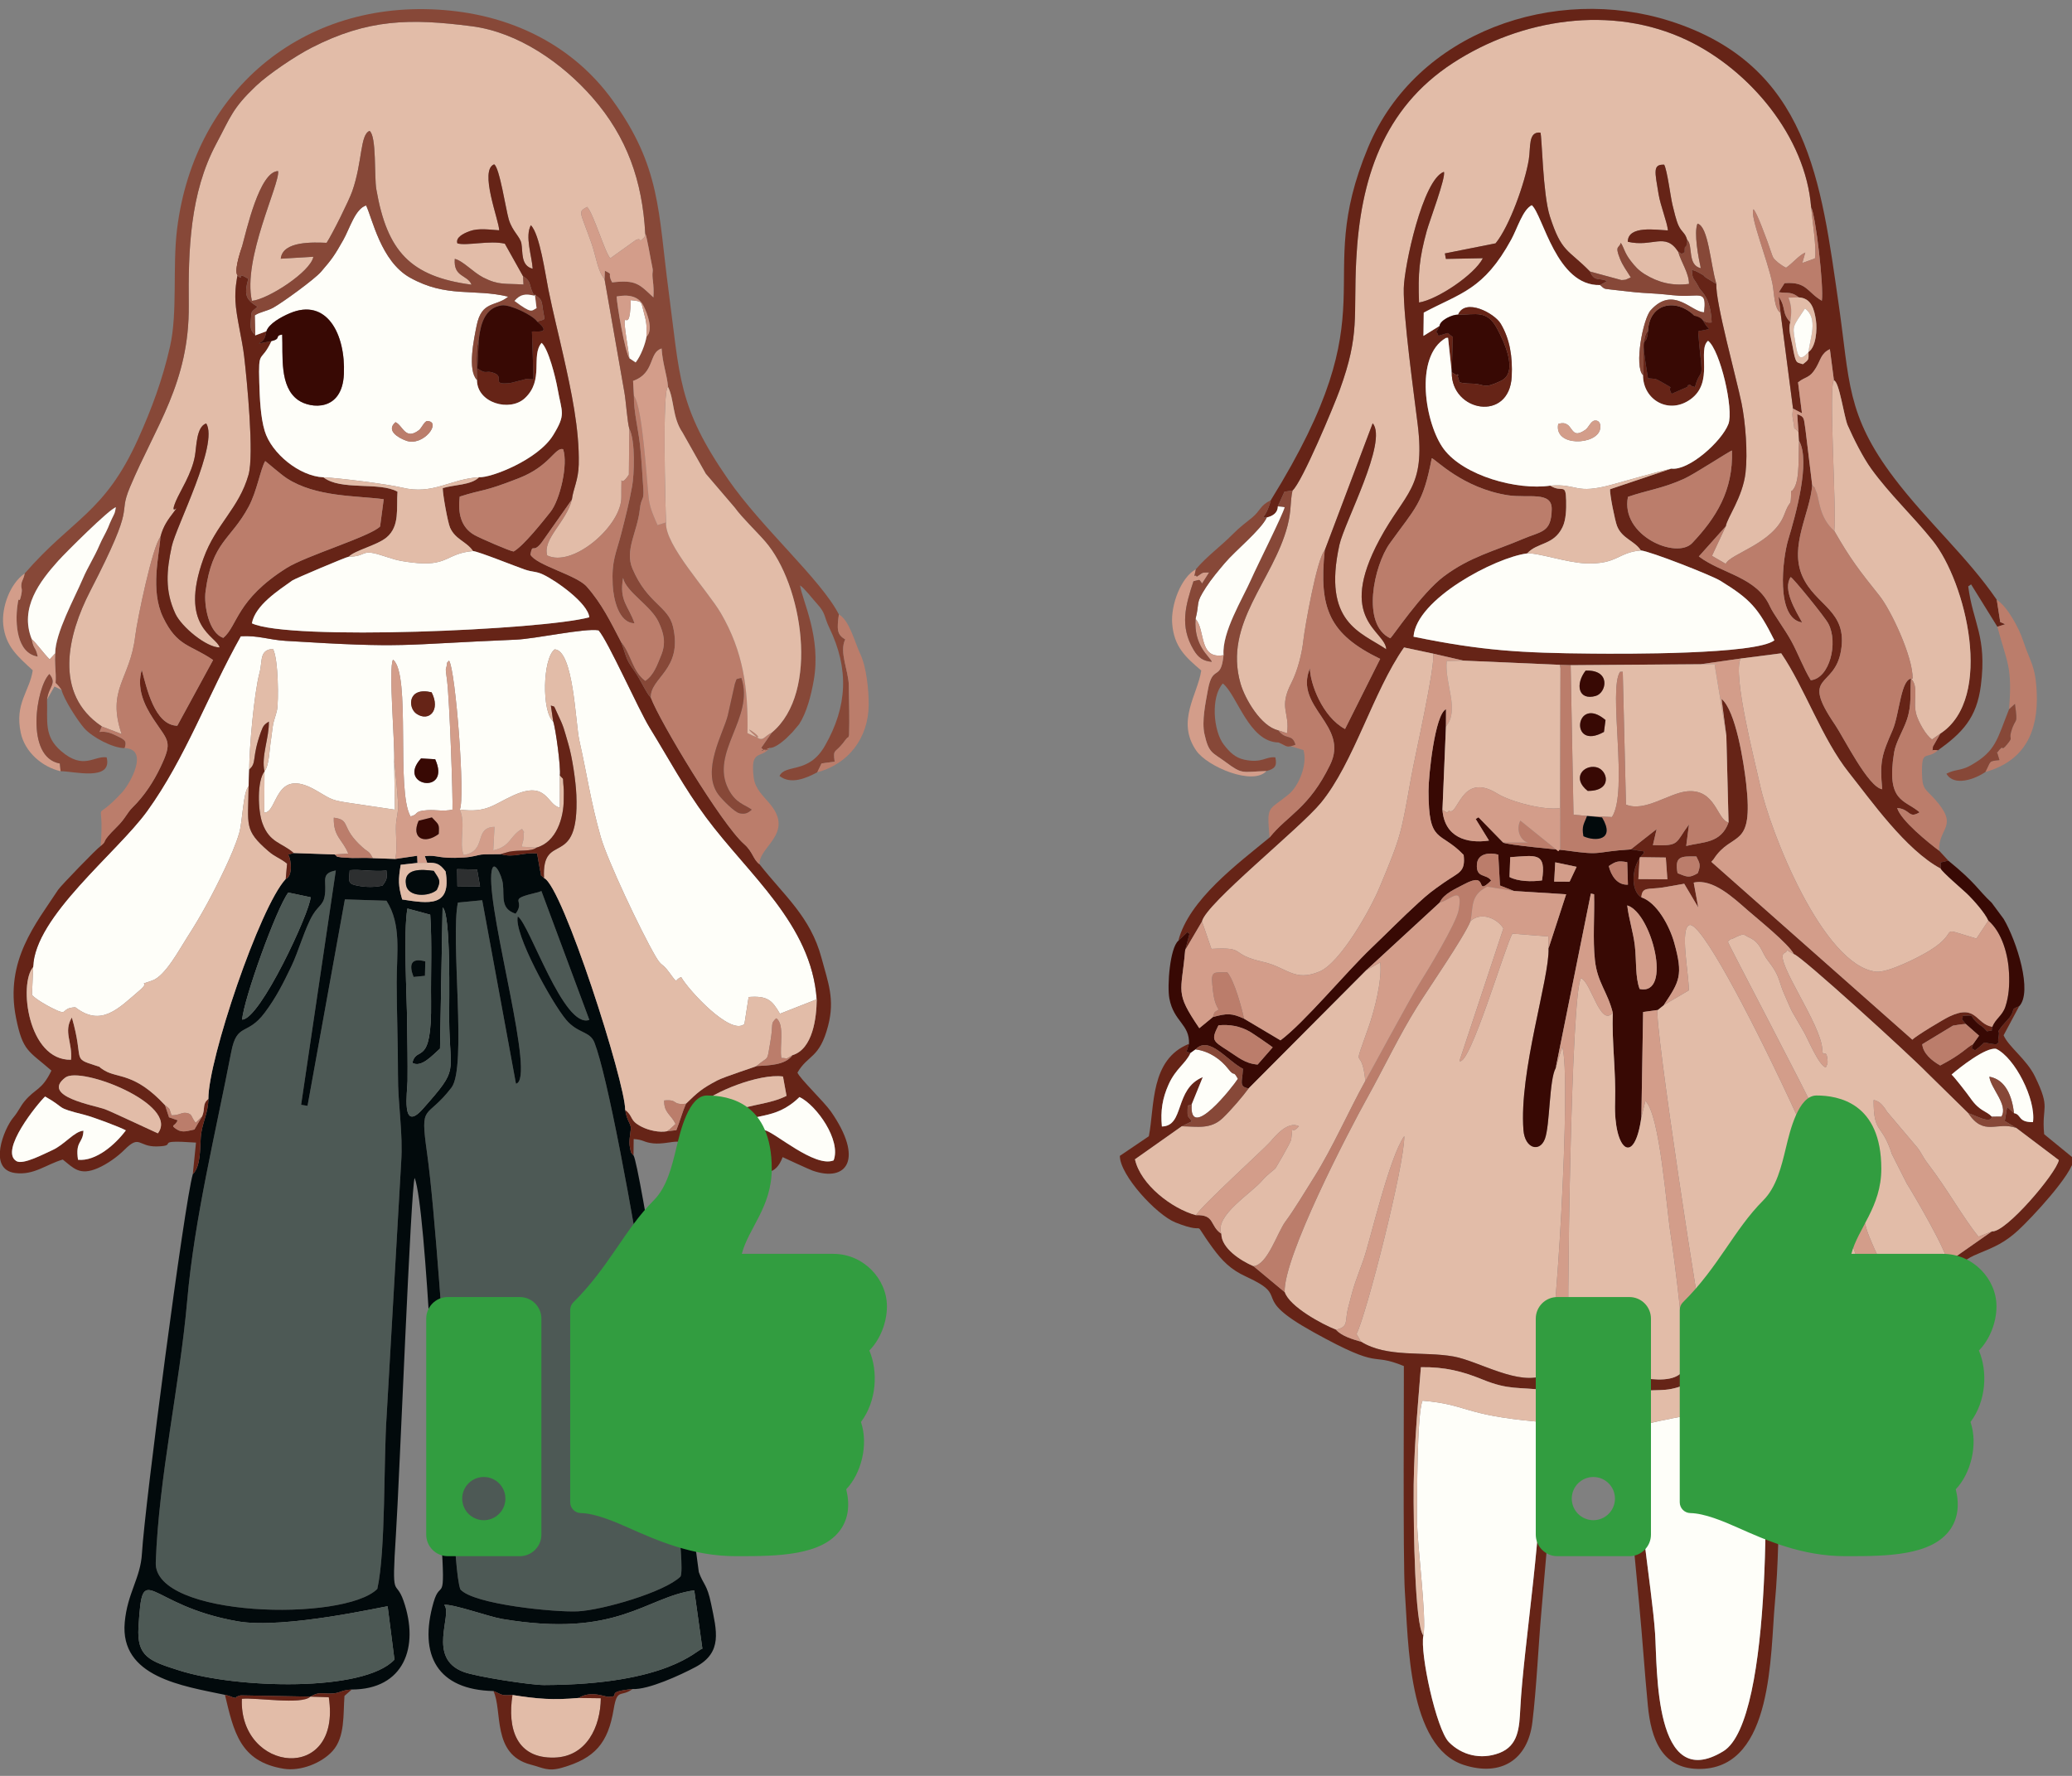
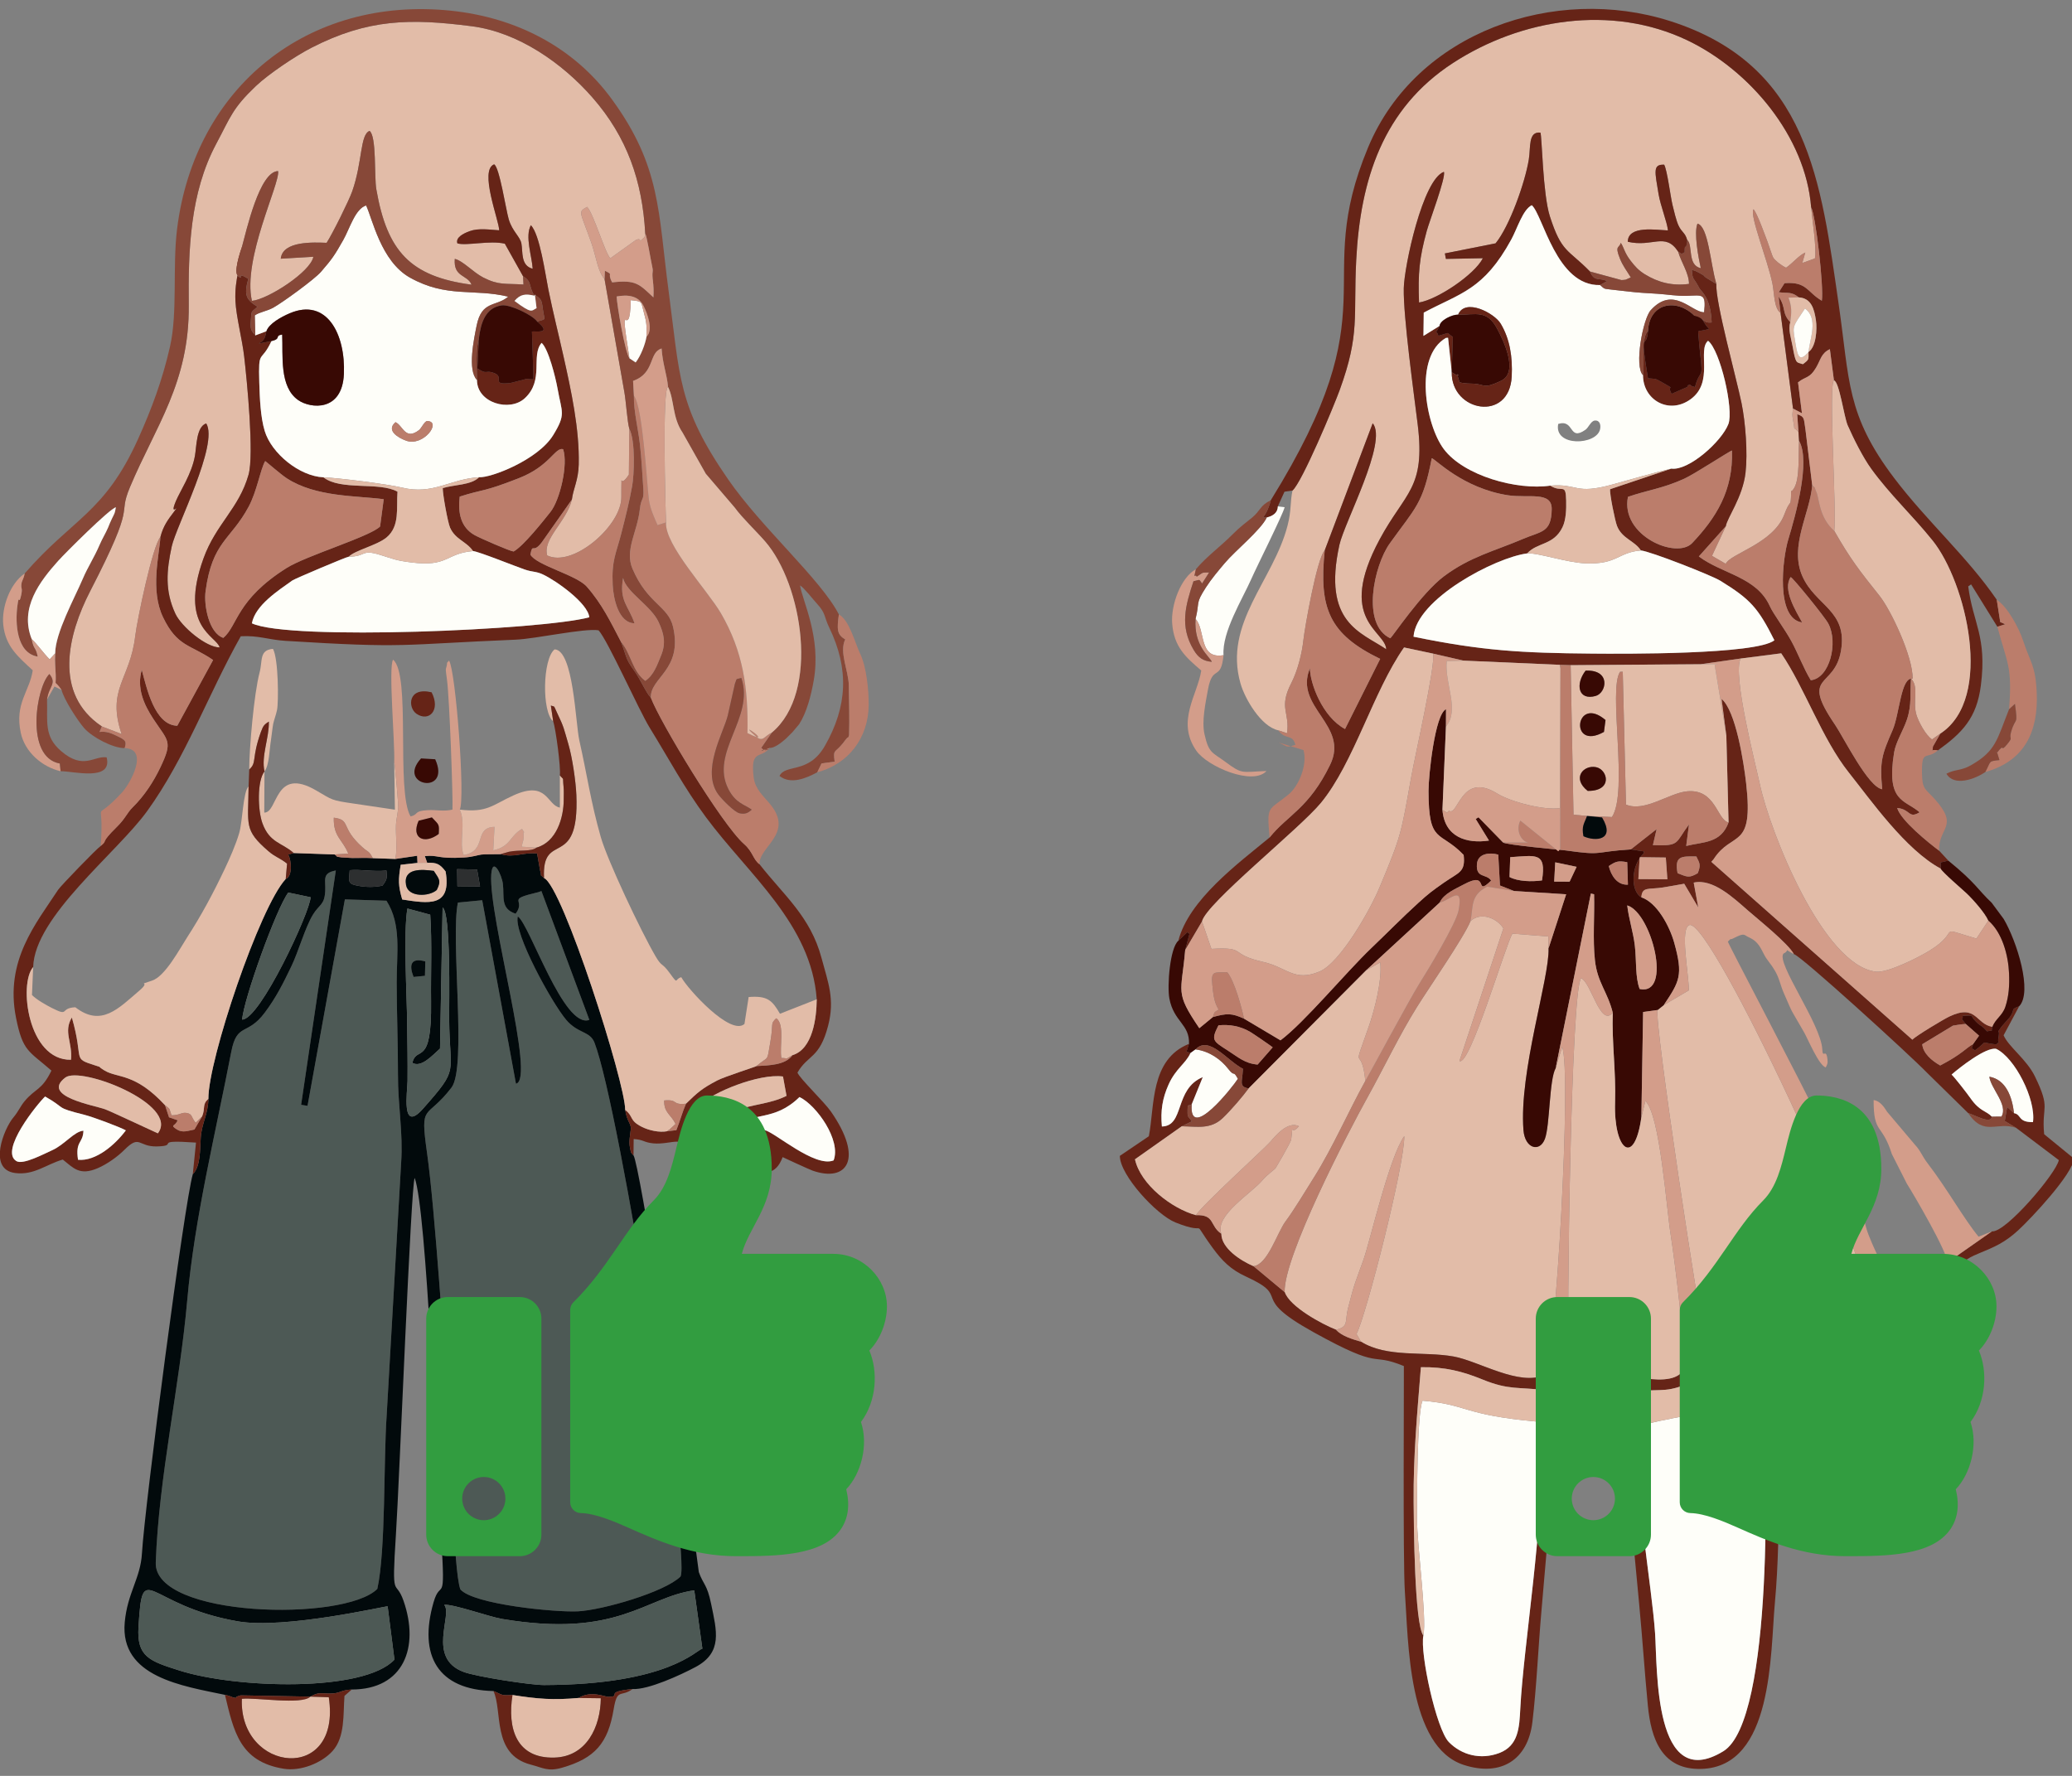
<svg xmlns="http://www.w3.org/2000/svg" xmlns:ns1="http://sodipodi.sourceforge.net/DTD/sodipodi-0.dtd" xmlns:ns2="http://www.inkscape.org/namespaces/inkscape" version="1.1" width="350" height="300" viewBox="0 0 350 300" id="svg137" ns1:docname="03387.svg" ns2:version="1.3.2 (091e20e, 2023-11-25, custom)" xml:space="preserve" ns2:export-filename="03387.png" ns2:export-xdpi="96" ns2:export-ydpi="96">
  <rect x="0" y="0" width="350" height="300" fill="#808080" stroke="none" />
  <defs id="defs137" />
  <ns1:namedview id="namedview137" pagecolor="#ffffff" bordercolor="#666666" borderopacity="1.0" ns2:showpageshadow="2" ns2:pageopacity="0.0" ns2:pagecheckerboard="0" ns2:deskcolor="#d1d1d1" ns2:document-units="px" ns2:zoom="0.69418167" ns2:cx="423.52026" ns2:cy="613.67221" ns2:window-width="2560" ns2:window-height="1351" ns2:window-x="-9" ns2:window-y="-9" ns2:window-maximized="1" ns2:current-layer="svg137" />
  <g id="g139">
    <g id="Layer1000" transform="matrix(0.484,0,0,0.484,29.793,-55.251)">
      <path d="m 389.537,285.361 c -0.889,4.108 -0.334,6.852 -1.731,12.253 -4.957,19.172 -22.425,34.08 -16.424,55.073 1.551,5.426 7.16,15.024 13.153,16.363 l 3.09,1.011 c 1.039,-7.312 -3.015,-8.743 1.473,-17.467 2.286,-4.444 3.751,-10.479 4.247,-15.099 0.423,-3.939 4.682,-28.44 7.435,-31.246 l 16.741,-44.355 c 5.381,6.273 -9.88,34.551 -11.614,42.44 -5.997,27.276 7.522,30.464 16.343,36.437 -0.333,-6.59 -17.496,-10.068 -2.332,-38.29 8.951,-16.657 16.081,-17.703 13.308,-40.2 -1.367,-11.087 -5.056,-37.701 -4.859,-47.496 0.155,-7.701 6.633,-38.021 14.002,-40.646 0.808,1.756 -5.062,17.275 -5.971,20.592 -2.647,9.665 -3.072,14.746 -2.704,25.014 6.438,-1.051 19.368,-9.725 22.284,-15.462 l -12.906,0.242 -0.36,-1.913 17.694,-3.519 c 4.867,-5.936 10.271,-21.141 11.595,-29.215 0.715,-4.36 -0.287,-9.895 4.062,-9.436 0.547,1.229 0.808,21.469 3.291,29.203 4.103,12.779 6.3,11.402 14.012,19.286 l 10.943,2.972 c 0.156,0.011 1.248,-0.071 1.494,-0.128 l 1.8,-0.79 c -1.445,-2.409 -2.72,-3.895 -3.818,-6.63 -1.9,-4.73 -0.13,-3.465 0.295,-5.456 1.072,1.424 1.21,3.339 3.398,6.178 1.574,2.043 2.767,3.414 5.029,4.807 4.635,2.854 9.593,4.144 15.408,3.355 -0.03,-3.825 -2.713,-7.47 -3.794,-11.263 -4.53,-6.922 -8.834,-1.411 -17.573,-3.442 0.044,-5.824 10.022,-4.095 14.012,-3.957 -0.224,-2.772 -2.592,-8.578 -3.269,-12.684 -1.302,-7.889 -2.073,-10.411 1.951,-10.265 1.089,1.959 2.201,11.167 2.919,14.081 0.483,1.958 1.259,5.36 2.079,7.125 1.181,2.54 2.262,2.353 3.046,5.08 2.118,1.747 -0.075,8.814 4.735,9.832 -0.797,-3.554 -2.475,-12.335 -1.151,-15.543 3.82,0.976 4.482,13.942 6.591,21.064 -0.429,6.064 7.055,33.121 8.78,41.569 1.387,6.789 2.197,17.367 1.397,24.308 -0.991,8.592 -6.467,15.765 -6.891,18.698 l -4.816,10.317 4.806,2.788 c 1.51,-3.555 16.669,-7.058 20.462,-17.263 1.96,-5.275 2.16,-2.656 2.311,-6.056 0.172,-3.869 -0.321,-0.684 1.121,-3.17 2,-3.449 1.384,-11.224 1.697,-16.435 l -0.217,-3.064 c -2.297,-2.707 -0.935,0.634 -1.848,-4.001 -0.411,-2.085 -0.272,-2.275 -0.046,-4.202 l -4.34,-33.368 c -2.337,-1.66 -2.164,-6.891 -2.824,-10.158 -1.722,-8.528 -8.024,-23.769 -6.643,-26.033 1.217,1.137 4.052,9.126 4.889,11.285 0.48,1.236 1.636,4.979 2.003,5.57 0.587,0.946 2.6,2.633 4.491,3.544 2.426,-1.673 4.392,-4.259 6.712,-5.307 l -1.054,3.655 4.386,-1.583 c 0.764,-2.639 -0.966,-14.155 -1.297,-17.856 -1.94,-24.754 -21.536,-47.951 -43.237,-58.298 -26.425,-12.599 -58.051,-7.484 -81.767,7.936 -24.459,15.904 -32.331,40.762 -33.765,68.798 -1.013,19.804 1.364,25.722 -5.753,45.303 -2.075,5.71 -13.13,32.188 -16.483,35.117 z" style="fill:#e2bca8;fill-rule:evenodd" id="path1" />
      <path d="m -26.01,367.705 6.897,2.648 c -5.306,-15.773 2.964,-18.936 4.757,-34.226 0.624,-5.323 6.069,-31.622 8.78,-34.519 1.012,-3.942 2.68,-6.111 4.743,-8.83 2.691,-3.546 -1.922,2.423 0.686,-3.766 1.473,-3.495 5.497,-9.444 6.619,-15.698 0.589,-3.283 0.471,-10.245 3.953,-11.373 4.428,7.184 -10.547,35.977 -12.041,42.934 -1.81,8.43 -2.443,15.429 1.244,23.423 2.161,4.685 10.909,11.879 15.476,11.825 -1.064,-4.059 -14.344,-6.996 -5.63,-31.078 4.363,-12.059 12.339,-17.338 15.709,-29.17 2.018,-7.084 -0.554,-32.979 -1.519,-41.325 -0.697,-6.026 -2.787,-13.894 -3.046,-19.311 -0.388,-8.114 2.159,-12.671 2.272,-18.94 1.535,-5.482 6.104,-26.363 12.616,-26.428 0.71,4.382 -12.469,30.531 -9.142,45.292 5.626,-0.538 20.499,-10.148 21.447,-15.39 l -11.377,0.673 c 0.617,-6.305 11.588,-5.701 15.999,-5.545 2.147,-3.312 7.822,-14.807 8.927,-17.948 3.651,-10.383 2.704,-19.806 6.059,-21.113 2.501,1.786 1.594,15.939 2.361,20.359 3.765,21.677 11.855,30.482 33.234,33.32 -1.382,-3.567 -6.372,-2.476 -5.848,-9.011 2.89,0.675 6.359,4.668 9.939,6.502 5.454,2.793 7.614,2.006 14.038,2.453 l -0.138,-2.87 -6.366,-11.371 c -5.208,-1.259 -13.438,0.829 -16.565,-0.119 -0.689,-2.01 1.988,-3.436 4.313,-4.275 3.142,-1.135 7,-0.478 10.279,-0.284 -0.022,-3.362 -7.064,-20.931 -1.789,-23.023 1.876,0.822 4.135,15.916 5.13,19.223 1.265,4.202 3.953,5.981 4.414,8.41 0.554,2.921 -0.329,7.732 3.931,8.806 -0.278,-4.537 -2.751,-11.249 -0.638,-15.2 3.158,3.206 5.045,17.19 6.12,22.473 1.675,8.229 3.496,15.341 5.258,23.219 2.676,11.963 5.612,25.4 5.338,37.794 -0.122,5.537 -1.93,8.468 -2.396,12.283 -1.927,7.815 -10.295,13.671 -8.616,19.497 8.737,4.217 24.998,-9.624 25.845,-19.471 0.085,-0.993 10e-4,-3.674 0.044,-4.687 0.218,-5.149 -0.852,1.276 2.62,-4.065 l 0.148,-16.004 c -0.689,-2.384 -1.152,-9.526 -1.697,-12.631 l -6.943,-39.603 c -2.435,-2.735 -2.858,-7.705 -4.675,-12.837 -3.949,-11.155 -4.71,-10.461 -1.408,-12.371 2.229,2.277 6.333,16.321 8.102,17.944 l 8.905,-6.379 c 2.394,-1.046 0.654,1.336 2.552,-0.573 0.739,-0.743 0.32,0.147 0.729,-1.685 -1.011,-18.276 -6.29,-33.62 -18.449,-47.5 -10.504,-11.989 -25.877,-22.756 -42.067,-24.844 -21.436,-2.764 -36.206,-2.616 -55.937,7.482 -5.515,2.823 -15.047,9.198 -19.493,13.438 -8.181,7.8 -8.725,10.64 -13.765,20.078 -9.242,17.309 -9.792,37.198 -9.611,56.376 0.255,27.008 -11.599,42.222 -20.509,63.467 -4.651,11.089 2.829,3.906 -13.873,36.279 -7.832,15.18 -12.997,35.869 4.054,47.267 z" style="fill:#e2bca8;fill-rule:evenodd" id="path2" />
      <path d="m 70.136,668.727 c 2.957,-13.329 2.165,-44.654 3.238,-60.203 l 5.074,-88.567 c 0.725,-10.481 -1.139,-19.77 -1.109,-30.771 0.029,-10.712 -0.439,-21.442 -0.446,-32.157 -0.007,-10.366 1.728,-20.166 -3.567,-28.498 l -14.515,-0.465 -13.037,72.063 -2.234,-0.361 12.108,-81.791 c -4.961,0.931 -3.472,3.226 -3.697,7.216 -0.281,4.981 -2.062,4.5 -4.325,8.262 -2.726,4.532 -5.031,12.863 -7.499,17.981 -2.916,6.049 -5.245,10.753 -9.28,16.162 -6.17,8.274 -9.686,3.271 -11.704,13.739 -5.421,28.131 -12.844,58.102 -15.351,86.647 -2.63,29.945 -9.932,61.542 -10.986,91.559 -0.675,19.2 65.784,20.741 77.331,9.184 z" style="fill:#4d5955;fill-rule:evenodd" id="path3" />
      <path d="m 119.16,434.01 c 4.153,2.75 16.02,39.442 24.966,36.114 l -16.727,-44.968 -1.008,0.375 c -11.927,2.825 -4.106,2.365 -7.984,7.541 -5.385,-1.778 -3.913,-5.816 -4.442,-10.371 -0.372,-3.205 -3.629,-9.871 -4.068,-3.323 -1,14.908 15.664,71.7 8.624,73.026 l -11.783,-64.046 -8.478,0.822 c -2.655,12.419 3.207,57.48 -2.249,64.582 -8.882,11.561 -11.049,4.917 -8.538,22.705 2.823,19.997 6.087,70.809 7.617,91.926 0.753,10.388 1.583,53.82 4.02,60.498 4.584,5.286 33.249,8.057 41.008,7.668 8.539,-0.429 30.308,-6.701 35.833,-12.146 3.533,-6.962 -21.072,-163.157 -30.024,-186.332 -1.588,-4.111 -5.799,-3.119 -9.92,-8.023 -5.041,-5.997 -18.404,-30.307 -16.846,-36.049 z" style="fill:#4d5955;fill-rule:evenodd" id="path4" />
-       <path d="m 85.389,378.866 4.942,0.289 c 5.763,12.765 -13.742,9.303 -4.942,-0.289 z m 3.686,-23.083 c 3.247,6.301 -0.947,10.449 -5.274,7.499 -3.079,-2.099 -3.092,-9.486 5.274,-7.499 z m -139.056,95.914 -0.416,9.74 c 1.552,1.611 4.983,3.536 6.9,4.508 6.409,3.249 2.591,0.038 8.227,-0.225 9.071,7.032 15.065,0.412 22.413,-5.872 4.341,-3.712 -1.631,-1.39 4.415,-3.446 4.587,-1.56 9.534,-10.976 12.201,-15.091 4.997,-7.71 9.113,-15.44 13.043,-23.71 1.792,-3.77 3.979,-8.724 5.137,-12.73 1.196,-4.137 1.302,-14.271 3.263,-16.254 l 0.223,-5.889 c -0.002,-7.228 1.663,-26.521 3.613,-33.833 1.111,-4.167 -0.181,-7.87 4.67,-8.266 1.948,3.477 1.979,18.578 1.432,21.274 -0.348,1.717 -1.091,3.636 -1.334,4.844 -0.302,1.497 -0.543,4.237 -0.8,5.759 -0.548,3.239 -0.562,8.748 -2.254,10.88 l -0.079,14.399 c 4.898,0.054 3.419,-16.323 18.155,-7.718 5.689,3.322 5.171,3.411 12.793,4.52 1.915,0.279 14.513,2.178 14.648,2.17 l -0.249,-16.649 c 0.334,-6.207 -2.07,-32.883 -0.401,-35.718 6.348,5.103 0.931,45.783 6.113,54.725 2.989,-0.72 0.938,-1.888 5.895,-2.186 3.266,-0.196 5.378,0.54 8.731,-0.194 0.226,-3.974 -1.034,-38.623 -1.887,-45.113 -0.598,-4.549 -0.492,-3.525 -0.174,-4.862 0.551,-2.315 -0.543,-0.276 0.866,-2.049 2.318,3.382 5.707,48.15 3.753,52.026 9.616,1.161 11.489,-1.696 18.779,-4.991 11.826,-5.345 11.569,3.431 16.148,4.286 l -0.01,-11.262 c 0.396,-2.597 -1.463,-16.485 -2.323,-18.839 -4.018,-3.306 -3.705,-21.867 0.499,-25.13 6.621,0.262 7.277,25.799 8.617,31.747 2.742,12.173 3.94,21.276 7.484,33.742 2.299,8.086 13.958,32.807 19.12,41.633 2.3,3.933 2.1,1.964 4.868,5.752 3.306,4.526 1.602,2.227 4.113,1.546 2.177,4.067 17.218,20.658 22.049,16.322 l 1.466,-9.401 c 6.553,-0.509 8.21,1.135 10.923,5.841 l 12.833,-5.04 c -1.876,-26.265 -23.792,-43.492 -38.614,-63.491 -7.634,-10.3 -13.052,-20.556 -19.676,-31.299 -3.904,-6.331 -14.579,-30.426 -17.852,-34.006 -4.904,-0.805 -21.983,2.983 -28.915,3.272 -41.317,1.724 -37.478,3.072 -80.335,0.413 -5.91,-0.367 -9.451,-1.954 -15.615,-1.607 -11.366,20.203 -19.315,42.553 -32.69,61.047 -10.561,14.602 -39.306,36.776 -39.769,54.423 z" style="fill:#fefef9;fill-rule:evenodd" id="path5" />
      <path d="m 451.655,435.656 c -2.387,5.808 -14.429,23.148 -18.674,29.953 -6.274,10.061 -11.525,21.215 -17.274,31.555 -6.85,12.321 -29.341,55.705 -28.911,67.983 1.666,5.096 13.138,11.278 17.884,13.12 4.589,-0.984 3.096,-3.015 4.174,-7.288 2.379,-9.429 2.603,-9.166 5.454,-17.174 2.264,-6.358 8.925,-35.628 14.239,-43.126 0.132,10.078 -13.255,62.452 -16.673,69.077 0.109,0.163 1.404,2.445 1.576,2.689 9.102,5.676 21.838,3.277 32.346,5.177 8.762,1.585 22.886,10.524 31.822,6.404 3.754,-5.065 9.455,-106.509 6.007,-114.424 l -2.231,7.329 c -2.301,4.061 -1.99,19.971 -3.768,24.719 -1.805,4.82 -6.979,3.419 -7.484,-3.064 -1.591,-20.399 9.125,-53.001 8.764,-63.448 l -0.08,-4.138 -12.539,-0.982 c -2.412,3.924 -14.938,46.663 -18.482,44.438 l 15.332,-46.266 c -2.118,-3.48 -7.815,-5.955 -11.483,-2.537 z" style="fill:#e2bca8;fill-rule:evenodd" id="path6" />
      <path d="m 73.736,674.816 2.375,18.597 c -10.69,11.465 -55.187,10.077 -74.969,3.826 -10.544,-3.332 -15.011,-4.81 -14.363,-15.249 1.515,-24.423 2.434,-7.574 34.613,-1.945 16.376,2.865 51.688,-5.39 52.344,-5.229 z m 19.738,-0.515 c 2.969,-0.402 15.624,4.143 20.192,4.912 40.536,6.829 49.877,-7.587 67.08,-9.984 l 2.838,20.369 c -2.012,0.28 -11.608,12.55 -55.278,12.689 -4.625,0.014 -23.453,-2.888 -27.975,-4.548 -13.103,-4.813 -3.776,-20.002 -6.858,-23.439 z M 92.909,430.902 c 2.954,1.816 2.257,33.178 2.294,38.787 0.128,19.912 3.759,16.865 -9.138,31.449 -7.758,8.773 -5.424,-6.091 -5.384,-9.701 0.075,-6.726 -0.067,-13.514 -0.138,-20.248 -0.099,-9.451 -1.355,-31.851 0.09,-39.937 l 7.966,2.153 c 0.665,9.893 0.164,20.378 0.291,30.357 0.298,23.363 -5.066,15.056 -6.518,21.357 3.055,1.82 6.957,-2.578 9.638,-4.975 z m -69.945,39.121 c 0.468,-6.984 11.955,-38.874 16.09,-44.338 0.15,0.006 7.16,1.474 7.787,1.632 -0.094,4.925 -17.604,42.688 -23.877,42.706 z m 75.027,-52.517 6.962,0.145 1.026,5.898 -7.905,-0.063 z m 20.416,15.566 c 3.878,-5.176 -3.943,-4.716 7.984,-7.541 l 1.008,-0.375 16.727,44.968 c -8.946,3.328 -20.813,-33.365 -24.966,-36.114 -1.558,5.743 11.805,30.052 16.846,36.049 4.121,4.903 8.332,3.912 9.92,8.023 8.952,23.174 33.557,179.37 30.024,186.332 -5.525,5.444 -27.294,11.717 -35.833,12.146 -7.758,0.39 -36.424,-2.382 -41.008,-7.668 -2.437,-6.678 -3.268,-50.111 -4.02,-60.498 -1.53,-21.116 -4.794,-71.928 -7.617,-91.926 -2.511,-17.788 -0.344,-11.144 8.538,-22.705 5.456,-7.102 -0.406,-52.163 2.249,-64.582 l 8.478,-0.822 11.783,64.046 c 7.04,-1.327 -9.623,-58.119 -8.624,-73.026 0.439,-6.548 3.696,0.118 4.068,3.323 0.529,4.555 -0.943,8.594 4.442,10.371 z M 71.93,423.262 c -2.576,0.559 -5.304,0.588 -7.876,0.163 -4.391,-0.725 -3.897,-1.253 -3.563,-5.548 3.697,-0.376 8.188,0.607 12.832,0.123 0.23,2.707 0.226,3.091 -1.393,5.261 z m -1.794,245.465 c -11.547,11.557 -78.006,10.016 -77.331,-9.184 1.055,-30.016 8.357,-61.614 10.986,-91.559 2.507,-28.545 9.93,-58.516 15.351,-86.647 2.018,-10.468 5.534,-5.465 11.704,-13.739 4.034,-5.41 6.364,-10.113 9.28,-16.162 2.468,-5.118 4.773,-13.449 7.499,-17.981 2.263,-3.762 4.043,-3.282 4.325,-8.262 0.226,-3.99 -1.263,-6.285 3.697,-7.216 l -12.108,81.791 2.234,0.361 13.037,-72.063 14.515,0.465 c 5.296,8.332 3.56,18.132 3.567,28.498 0.007,10.716 0.475,21.445 0.446,32.157 -0.03,11.001 1.834,20.29 1.109,30.771 l -5.074,88.567 c -1.072,15.55 -0.281,46.874 -3.238,60.203 z M 38.166,420.941 c -9.117,9.803 -27.097,63.218 -26.996,76.731 -0.032,5.157 -2.319,8.536 -2.663,13.504 -0.285,4.119 -0.008,10.105 -2.777,12.817 -2.91,9.912 -16.773,115.558 -17.747,132.375 -0.502,8.674 -5.062,13.708 -6.004,24.015 -1.751,19.159 20.265,22.218 34.976,25.325 1.256,0.2 2.901,0.933 2.935,0.937 2.783,0.363 -1.017,0.15 2.587,-0.759 l 24.302,0.443 c 2.89,-1.745 3.787,-1.02 7.128,-1.088 3.519,-0.071 3.144,-1.16 7.292,-1.394 18.198,-0.018 23.685,-14.805 18.1,-30.898 -2.875,-8.285 -4.233,0.895 -2.683,-23.081 1.239,-19.174 5.245,-121.969 6.549,-124.574 4.178,11.053 7.686,101.405 9.273,125.959 1.576,24.387 -0.15,13.345 -2.695,22.208 -5.323,18.533 1.49,30.488 20.913,30.919 3.368,1.342 2.314,1.583 6.65,1.382 8.718,1.384 14.195,1.828 23.08,1.032 4.325,-2.72 9.258,-0.36 10.342,-0.389 5.236,-0.141 -2.135,-1.685 8.492,-2.721 5.509,0.292 16.774,-4.924 21.922,-7.658 9.647,-5.122 7.407,-12.716 5.478,-22.112 -1.423,-6.935 -2.709,-6.596 -4.283,-11.05 l -5.457,-40.906 c -1.063,-10.25 -15.272,-101.792 -17.339,-104.531 -1.203,-1.425 -0.715,-0.486 -1.232,-2.752 -0.476,-2.087 0.143,-4.714 0.304,-6.5 0.16,-1.774 -1.387,-2.615 -1.975,-6.627 0.122,-9.299 -21.87,-78.244 -28.322,-80.923 -1.944,-1.851 -0.556,0.052 -1.372,-2.623 l -1.042,-5.952 c -5.412,-0.45 -7.778,1.581 -12.735,0.239 -1.577,0.06 -5.612,-0.019 -6.721,0.137 -1.341,0.189 -3.128,0.846 -6.012,1.02 -9.529,0.575 -8.931,-1.002 -13.716,-0.48 l 0.827,2.336 c 3.311,-0.129 4.43,0.419 6.42,3.024 2.145,12.631 -6.021,11.181 -15.144,9.783 -1.401,-4.853 -1.398,-6.83 -0.53,-12.114 l 5.857,-0.655 -0.102,-2.494 -7.624,1.112 -7.861,-0.281 c -2.431,-0.158 -4.796,-0.034 -7.164,-0.049 -0.171,-10e-4 -3.727,-0.202 -3.73,-0.203 -2.563,-0.507 -0.681,0.324 -2.419,-1.033 l -14.292,-0.502 -1.892,0.523 c 1.113,2.203 1.545,7.555 -0.895,8.529 z" style="fill:#020a0c;fill-rule:evenodd" id="path7" />
      <path d="m 192.143,507.934 c 9.345,-5.913 16.351,-2.147 25.328,-10.882 6.01,2.905 14.593,15.112 11.909,22.111 -6.534,2.661 -20.621,-9.893 -23.981,-10.519 -0.192,3.102 5.854,14.387 -3.652,9.044 -3.67,-2.063 -9.324,-5.369 -9.605,-9.754 z m -224.575,0.87 c -3.224,0.216 -6.634,4.932 -10.933,6.821 -2.627,1.155 -10.082,5.19 -12.438,3.804 -6.094,-3.586 7.431,-20.159 9.986,-22.559 7.672,4.31 3.039,3.703 13.788,6.403 2.892,0.727 12.42,4.289 14.397,5.412 -3.625,4.881 -10.404,10.879 -16.695,10.264 -1.003,-6.692 1.727,-5.56 1.896,-10.144 z m 212.29,0.796 c -1.2,-4.417 -0.654,-6.318 2.618,-9.605 4.64,-4.661 20.952,-11.24 29.236,-10.105 l 1.232,6.746 c -5.736,2.922 -12.287,2.893 -18.04,5.304 -4.956,2.077 -11.464,8.106 -15.047,7.661 z m -186.323,0.119 c -0.103,0.007 -16.122,-7.546 -18.408,-8.396 -3.741,-1.391 -22.586,-4.483 -13.867,-11.08 5.386,-4.075 40.005,9.43 32.275,19.476 z M 16.392,336.792 c -5.07,-1.663 -6.857,-11.398 -6.204,-16.266 2.337,-17.419 8.716,-17.815 14.993,-29.439 2.978,-5.513 4.132,-13.124 5.818,-16.005 0.274,0.136 5.406,4.629 7.505,5.997 10.163,6.622 24.197,6.041 33.859,7.314 l -1.265,9.525 c -3.508,3.531 -25.777,10.16 -32.647,14.498 -17.595,11.109 -16.982,20.041 -22.059,24.378 z m 82.49,-49.303 c 8.6,-2.759 7.714,-1.368 20.704,-6.46 10.857,-4.256 12.539,-10.837 15.38,-10.101 1.831,5.224 -1.076,17.748 -4.439,21.947 -2.45,3.058 -9.31,11.787 -12.824,13.767 -1.264,-0.091 -11.538,-4.574 -13.527,-5.666 -4.969,-2.727 -5.967,-7.849 -5.294,-13.488 z m 22.121,-76.897 c 3.211,1.931 1.731,3.093 3.938,6.77 l 0.179,-0.387 c 2.127,1.665 2.337,1.597 2.742,4.791 0.583,4.598 1.511,3.515 -1.949,4.63 5.587,4.539 -0.852,3.214 -1.814,3.475 l 0.547,16.683 c -2.947,-0.034 -1.86,-0.388 -3.367,0.088 l -4.63,1.18 c -7.292,0.857 -1.837,-1.987 -5.734,-3.461 -3.22,-1.218 -2.225,0.798 -5.883,-1.606 l 0.56,-10.562 c -1.201,4.155 -0.685,9.788 -0.685,14.592 0.012,8.042 11.433,11.248 16.695,6.369 6.881,-6.381 2.013,-14.768 5.855,-19.327 2.386,2.027 4.901,12.144 5.578,15.977 1.509,8.533 3.015,8.809 -1.53,16.236 -5.265,8.605 -21.757,14.977 -25.861,14.678 -2.654,2.783 -8.736,2.579 -12.684,3.805 -0.036,2.036 1.743,11.972 2.559,13.805 1.859,4.175 5.7,4.77 8.022,8.166 1.968,0.165 14.719,5.306 17.959,6.419 2.977,1.023 3.929,0.567 6.481,1.77 4.553,2.146 15.62,9.958 16.134,14.919 -16.215,4.442 -104.887,8.264 -117.763,2.106 1.206,-6.407 9.405,-11.554 14.109,-14.943 0.864,-0.622 18.801,-8.214 19.706,-8.308 2.061,-2.195 9.967,-3.989 13.226,-6.75 4.681,-3.966 3.345,-10.258 3.782,-15.931 -6.278,-3.566 -19.839,-0.258 -25.85,-5.025 -8.432,-0.377 -18.148,-8.393 -20.494,-16.159 -1.468,-4.861 -1.728,-11.409 -1.891,-16.873 -0.363,-12.184 0.492,-6.478 4.26,-14.534 l -4.416,0.884 c 1.911,-1.208 2.14,-1.847 2.632,-4.299 l -3.878,1.448 c -1.411,-1.802 -1.792,-1.775 -1.542,-5.282 0.255,-3.588 -0.018,-2.622 2.312,-4.709 -3.926,-2.462 -4.826,-3.986 -3.204,-9.759 -4.66,-2.898 -1.25,0.918 -3.541,-0.903 -1.674,-1.331 0.647,-8.183 1.324,-10.262 -0.113,6.27 -2.66,10.826 -2.272,18.94 0.259,5.417 2.35,13.285 3.046,19.311 0.964,8.345 3.537,34.241 1.519,41.325 -3.37,11.832 -11.345,17.111 -15.709,29.17 -8.714,24.082 4.567,27.019 5.63,31.078 -4.566,0.054 -13.314,-7.14 -15.476,-11.825 -3.688,-7.994 -3.054,-14.992 -1.244,-23.423 1.493,-6.958 16.468,-35.751 12.041,-42.934 -3.482,1.128 -3.364,8.09 -3.953,11.373 -1.122,6.254 -5.146,12.203 -6.619,15.698 -2.608,6.188 2.005,0.219 -0.686,3.766 -2.063,2.719 -3.731,4.888 -4.743,8.83 -0.377,6.303 -3.622,18.53 0.941,28.017 4.949,10.289 9.441,9.411 17.456,14.892 L 0.321,367.46 c -7.936,-0.178 -10.683,-13.234 -12.4,-19.506 -1.796,6.278 0.612,11.942 4.102,17.228 5.12,7.754 6.773,7.578 2.452,16.687 -2.415,5.091 -5.617,10.017 -9.748,14.087 -1.98,1.951 -2.517,3.863 -5.374,6.68 -6.471,6.378 -2.937,4.434 -5.78,6.803 -1.229,0.773 -13.944,13.904 -14.84,15.273 -7.709,11.777 -18.697,24.715 -14.694,44.697 2.366,11.815 4.359,11.423 12.358,18.415 -3.366,6.989 -5.598,6.128 -9.394,10.714 -1.533,1.852 -2.053,3.47 -3.973,5.755 -3.113,3.706 -9.029,18.017 0.701,19.282 6.585,0.856 10.836,-3.036 16.62,-4.699 3.657,2.861 5.793,5.775 12.201,3.01 3.306,-1.427 6.879,-3.97 9.362,-6.453 5.418,-5.417 4.728,-0.973 11.283,-1.138 8.287,-0.207 -2.275,-2.442 13.65,-1.338 L 5.729,523.993 c 2.769,-2.712 2.492,-8.698 2.777,-12.817 0.344,-4.968 2.631,-8.348 2.663,-13.504 -2.273,2.029 -0.962,3.045 -2.176,6.119 l -2.698,4.593 c -2.175,0.424 -4.129,1.257 -6.091,-0.003 -2.683,-1.723 -0.567,-0.99 0.227,-3.224 l -2.99,-1.03 -1.401,-4.223 c -10.491,-11.353 -16.494,-9.363 -21.046,-12.073 -2.883,-1.716 -0.722,-0.993 -3.13,-1.754 -8.604,-2.719 -3.931,-1.498 -8.338,-16.792 -3.064,5.031 0.3,8.758 -0.307,14.757 -15.077,0.265 -18.306,-26.565 -13.201,-32.347 0.463,-17.648 29.209,-39.821 39.769,-54.423 13.375,-18.494 21.325,-40.844 32.69,-61.047 6.163,-0.347 9.704,1.24 15.615,1.607 42.857,2.659 39.018,1.311 80.335,-0.413 6.932,-0.289 24.011,-4.077 28.915,-3.272 3.273,3.58 13.948,27.674 17.852,34.006 6.624,10.743 12.043,20.999 19.676,31.299 14.822,19.999 36.738,37.226 38.614,63.491 -0.061,6.466 -1.361,17.342 -8.456,19.497 -2.527,3.55 -8.364,3.542 -12.608,3.813 -0.285,0.263 -11.062,3.644 -13.72,5.043 -5.271,2.775 -6.752,4.107 -10.838,8.078 -1.365,3.131 -2.014,5.86 -3.369,9.246 l -3.164,0.362 c -2.782,0.533 -6.421,-0.281 -8.902,-1.538 -4.514,-2.286 -2.76,-3.572 -5.792,-5.897 0.589,4.012 2.135,4.852 1.975,6.627 -0.161,1.786 -0.78,4.413 -0.304,6.5 0.517,2.267 0.029,1.328 1.232,2.752 l 0.058,-5.713 c 3.567,0.225 3.438,1.155 6.81,1.507 3.196,0.333 6.621,-0.665 8.357,-0.586 5.538,0.252 1.697,4.097 13.421,0.491 5.469,2.809 18.579,18.077 23.398,4.898 0.043,0.038 9.327,4.32 10.455,4.715 11.983,4.196 17.992,-3.991 6.386,-20.648 -2.371,-3.403 -10.888,-11.521 -11.661,-13.564 3.688,-6.38 7.673,-4.776 10.685,-16.309 2.453,-9.391 -0.049,-15.259 -2.286,-23.683 -3.849,-14.489 -13.287,-22.01 -21.618,-32.699 -2.365,-1.794 -2.245,-4.294 -5.434,-7.099 -7.787,-6.849 -29.438,-42.803 -32.508,-51.043 -1.697,-1.73 -3.713,-6.617 -5.905,-9.576 -3.162,-4.268 -2.76,-5.538 -4.523,-9.942 -3.588,-6.864 -6.669,-13.296 -11.964,-19.283 -3.611,-4.082 -17.662,-7.426 -19.661,-11.185 0.903,-4.425 0.691,0.05 4.005,-4.3 l 10.476,-14.882 c 0.467,-3.815 2.274,-6.746 2.396,-12.283 0.274,-12.393 -2.662,-25.83 -5.338,-37.794 -1.762,-7.878 -3.583,-14.99 -5.258,-23.219 -1.075,-5.284 -2.962,-19.267 -6.12,-22.473 -2.114,3.95 0.36,10.662 0.638,15.2 -4.26,-1.075 -3.377,-5.886 -3.931,-8.806 -0.461,-2.43 -3.149,-4.209 -4.414,-8.41 -0.995,-3.306 -3.254,-18.401 -5.13,-19.223 -5.275,2.092 1.766,19.661 1.789,23.023 -3.279,-0.195 -7.136,-0.852 -10.279,0.284 -2.325,0.84 -5.002,2.265 -4.313,4.275 3.127,0.948 11.357,-1.14 16.565,0.119 z" style="fill:#662417;fill-rule:evenodd" id="path8" />
      <path d="m 519.113,464.95 -2.148,1.722 c -1.397,3.125 15.034,111.825 17.666,121.538 l 6.256,-0.782 c 10.217,5.296 42.608,-7.413 50.612,-16.293 0.75,-14.322 -55.465,-135.662 -63.363,-134.133 -3.542,0.951 -0.273,16.951 -0.272,22.806 z" style="fill:#e2bca8;fill-rule:evenodd" id="path9" />
      <path d="m 553.347,602.418 c 2.016,20.77 4.193,112.172 -13.448,122.966 -24.294,14.864 -22.982,-28.644 -23.826,-41.202 -1.088,-16.17 -7.368,-51.464 -5.772,-64.776 -1.756,-2.056 -1.79,-15.883 -1.485,-19.572 11.149,-1.161 10.678,0.899 22.021,-4.131 5.655,-2.507 15.47,-4.458 21.981,-3.669 z m -77.671,22.377 c 2.1,17.139 -5.561,64.248 -6.635,85.567 -0.344,6.823 -0.633,13.112 -7.371,15.658 -6.427,2.428 -13.083,0.75 -17.563,-3.824 -4.381,-4.473 -10.151,-31.089 -8.893,-37.182 -3.126,-3.905 -3.346,-38.995 -3.406,-46.595 -0.13,-16.405 1.249,-30.891 2.538,-47.073 8.34,-0.123 14.417,1.405 21.564,4.32 9.176,3.744 12.536,2.532 21.62,3.687 0.213,4.406 -0.062,23.34 -1.854,25.442 z m 35.03,-211.454 9.117,0.115 0.543,7.595 -10.122,-0.067 z m 13.219,5.591 c -1.117,-6.015 1.204,-5.944 6.553,-5.845 1.312,2.576 1.537,3.071 0.51,5.819 -3.107,1.85 -3.696,1.308 -7.063,0.025 z m 17.025,-47.967 0.773,30.244 c -2.708,7.424 -8.921,6.707 -14.782,8.209 l 0.973,-7.51 c -4.92,6.582 -3.023,7.582 -12.593,7.22 l 1.29,-5.577 -8.995,7.069 4.61,0.695 -0.183,0.753 c -4.314,4.102 -4.687,12.924 -0.763,15.274 0.278,-3.819 2.44,-2.651 7.537,-3.437 2.493,-0.385 4.837,-0.86 7.428,-1.298 l 4.907,8.276 -1.591,-8.668 c 6.679,-1.493 13.84,5.295 18.865,9.677 3.859,3.365 14.165,11.618 16.103,15.296 2.185,0.324 40.203,34.941 46.444,41.373 l 14.401,14.128 c 1.928,0.45 7.952,4.052 8.226,1.211 -1.941,-2.109 -4.168,-1.722 -7.467,-6.468 -1.109,-1.595 -5.57,-7.323 -6.572,-8.226 2.66,-2.322 11.964,-9.697 15.563,-8.969 6.498,3.092 13.918,17.628 12.844,25.567 -5.342,0.085 -3.94,-2.659 -6.615,-3.123 l -2.401,-2.147 -0.831,4.886 4.017,2.435 14.843,11.212 c -0.829,4.522 -18.554,25.435 -23.345,24.867 l -15.566,10.889 c -1.014,2.011 -1.251,1.836 -2.318,4.151 -1.096,2.379 -0.316,1.656 -2.636,3.458 -2.483,1.928 -4.487,4.401 -7.794,4.471 l -13.823,4.233 c -8.004,8.88 -40.395,21.59 -50.612,16.293 l -15.274,5.466 c -5.549,6.765 -25.326,-0.99 -33.109,-2.096 l -14.885,3.229 c -8.936,4.119 -23.06,-4.82 -31.822,-6.404 -10.508,-1.9 -23.244,0.498 -32.346,-5.177 -3.084,-0.874 -6.693,-1.947 -8.77,-4.179 -4.746,-1.841 -16.218,-8.024 -17.884,-13.12 l -10.891,-9.069 c -4.471,-1.913 -11.184,-6.242 -11.206,-11.302 -4.141,-2.767 -2.124,-6.734 -8.858,-6.49 -8.4,-2.285 -19.332,-10.657 -21.288,-19.503 l 16.331,-11.523 3.491,-1.703 c -0.983,-1.627 -1.458,-1.292 -1.47,-2.963 -0.027,-3.964 0.28,-2.068 1.448,-2.977 l 3.869,-9.524 c -10.052,4.175 -6.261,17.073 -14.276,17.242 -0.504,-5.487 0.17,-9.796 2.34,-14.649 2.49,-5.568 5.949,-7.274 7.644,-10.995 l -1.391,-0.494 0.873,-2.708 c -13.671,5.499 -11.936,21.7 -14.018,32.25 l -10.121,6.85 c 0.006,6.752 12.814,20.593 19.393,23.234 12.646,5.079 4.688,-2.513 12.973,8.845 3.359,4.605 6.383,7.628 11.616,10.024 16.516,7.56 0.439,6.568 23.438,19.338 24.883,13.816 19.295,6.828 31.709,11.922 0.078,0.22 -0.379,68.726 0.354,78.834 1.248,17.227 0.939,54.142 20.665,60.42 12.895,4.104 22.258,-1.801 23.837,-14.979 1.49,-12.434 2.045,-26.19 3.156,-38.781 2.292,-25.973 4.366,-51.833 6.581,-77.768 5.009,-3.24 15.014,-4.977 19.788,-0.453 0.89,2.006 6.916,67.154 7.717,75.54 1.146,11.989 1.923,23.927 3.055,35.702 1.112,11.569 4.872,22.548 18.781,22.087 25.034,-0.83 23.907,-40.217 25.558,-58.032 1.212,-13.085 1.334,-27.15 1.465,-40.355 0.078,-7.847 -1.888,-36.257 -0.703,-41.062 2.332,-2.023 12.553,-3.774 16.558,-5.383 6.895,-2.771 8.296,-4.701 13.928,-8.575 10.625,-7.309 19.357,-2.854 29.242,-14.886 4.904,-5.968 1.991,-8.039 10.369,-11.493 5.938,-2.449 9.371,-3.888 14.139,-8.28 4.388,-4.043 19.011,-19.571 19.36,-24.959 l -10.385,-8.49 c -0.968,-10.154 2.448,-8.505 -3.215,-20.161 -2.928,-6.026 -9.22,-10.338 -10.941,-14.376 l 5.439,-10.147 c -3.386,1.352 -1.098,0.699 -3.276,3.845 -0.238,0.344 -2.647,2.929 -3.092,3.579 -1.821,2.662 -0.353,0.043 -0.772,3.015 l -0.151,0.945 c -0.344,1.933 1.129,0.373 -0.737,1.956 -6.223,-0.655 -2.304,-1.68 -7.398,2.068 -1.661,-1.205 -1.09,-0.087 -0.693,-2.151 -2.447,1.292 -3.749,3.435 -11.445,7.423 -2.94,-1.635 -5.982,-4.232 -6.271,-7.408 l 10.696,-6.482 c 0.17,-0.049 3.299,-0.572 4.484,-0.596 -2.638,-3.458 -0.822,-0.42 -1.077,-2.818 4.686,-0.156 1.888,-0.569 5.056,2.398 1.404,1.315 1.474,0.708 3.432,2.988 2.763,-0.561 1.123,0.337 1.914,-1.562 -5.951,-0.983 -5.49,-8.135 -15.044,-3.604 -2.002,0.949 -11.787,6.822 -12.908,8.089 l -70.173,-62.077 0.783,-0.885 c 6.618,-10.256 14.088,-2.867 11.373,-26.596 -0.823,-7.196 -3.583,-25.192 -8.569,-29.388 z" style="fill:#662417;fill-rule:evenodd" id="path10" />
      <path d="m 423.655,336.925 c -10.202,-4.799 -5.685,-25.39 -0.174,-33.096 8.975,-12.548 11.606,-13.756 14.655,-29.75 1.28,0.288 10.777,10.487 26.606,12.938 7.049,1.091 15.342,-1.547 15.26,4.831 -0.106,8.288 -3.615,7.666 -10.034,10.406 -10.089,4.306 -18.359,6.17 -27.54,13.015 -7.832,5.84 -18.044,21.222 -18.773,21.657 z m 82.959,-49.366 c 7.319,-2.48 12.171,-2.921 19.633,-6.318 3.699,-1.684 15.895,-9.706 16.665,-9.839 0.456,14.053 -5.565,23.481 -13.878,32.289 -5.492,5.82 -25.151,-2.611 -22.421,-16.132 z m -105.832,18.689 c -2.098,20.32 1.608,29.261 19.352,37.875 l -12.261,24.478 c -7.917,-4.222 -12.236,-15.999 -12.259,-21.209 -5.681,13.694 13.832,19.737 7.054,33.681 -7.425,15.275 -14.795,17.49 -21.133,25.393 -10.973,9.064 -28.161,21.679 -31.845,36.041 l 3.156,-2.992 0.74,0.579 -1.503,5.642 5.868,-9.967 c 1.395,-6.258 34.016,-32.313 41.453,-41.312 11.565,-13.995 18.261,-38.91 29.059,-54.32 l 10.162,2.154 10.575,2.438 33.67,1.468 3.742,0.119 45.353,-0.326 13.977,-1.984 14.156,-1.822 c 8.165,11.965 14.168,29.778 23.626,41.657 7.674,9.639 19.78,26.936 32.066,33.507 l -0.053,-2.169 2.677,-0.642 -3.194,-3.462 c -3.529,-2.629 -13.392,-10.533 -14.647,-14.91 4.717,0.435 3.902,3.889 7.832,1.503 -5.252,-4.528 -11.73,-3.439 -8.9,-20.901 0.588,-3.626 3.239,-7.735 4.479,-11.481 1.777,-5.369 0.968,-8.896 1.42,-14.343 l 0.568,0.106 c -4.115,-0.77 -4.537,12.309 -7.007,17.966 -3.725,8.533 -4.553,10.879 -3.61,20.604 -4.909,-0.708 -13.344,-17.906 -16.563,-22.642 -12.193,-17.944 -0.124,-12.284 2.17,-25.678 2.413,-14.085 -8.941,-15.696 -13.495,-26.075 -4.615,-10.517 2.721,-21.964 3.446,-31.738 l -2.355,-19.442 c -0.645,-3.898 -0.173,-4.37 -2.872,-5.311 l 0.431,6.228 0.217,3.064 c 4.097,7.186 -1.311,26.272 -3.782,34.461 -2.012,6.667 -4.47,27.573 4.846,28.931 -2.155,-3.952 -6.923,-11.52 -3.993,-15.851 0.728,0.184 11.842,13.808 13.132,16.233 3.546,6.669 0.47,19.113 -6.114,19.776 -2.505,-4.092 -4.548,-9.559 -6.775,-13.627 -2.368,-4.328 -6.281,-9.478 -7.516,-12.211 -4.639,-10.274 -16.579,-11.21 -24.783,-17.362 l 9.403,-10.531 c 0.424,-2.933 5.9,-10.105 6.891,-18.698 0.801,-6.941 -0.01,-17.519 -1.397,-24.308 -1.725,-8.449 -9.209,-35.505 -8.78,-41.569 l -3.676,-2.237 c -1.2,-0.909 0.268,-0.247 -2.172,-1.568 -1.79,-0.969 -1.027,-0.517 -2.731,-1.161 0.304,3.558 0.355,2.399 2.127,5.519 0.112,0.198 0.398,0.775 0.52,0.962 0.823,1.255 3.962,3.351 4.286,11.918 -3.283,0.33 -2.294,-1.462 -6.011,-2.357 3.216,0.181 2.528,1.972 5.116,4.627 -0.241,0.116 -0.572,0.14 -0.779,0.191 -3.665,0.905 -3.019,-0.038 -2.921,2.084 0.071,1.549 0.425,4.945 0.631,6.737 1.066,9.257 -0.022,4.459 -1.861,11.251 -2.882,-0.669 -0.804,-1.138 -2.163,-0.689 -1.502,0.496 0.538,-0.271 -0.603,0.713 l -5.385,2.346 c -2.022,-3.631 2.317,-0.737 -3.993,-4.387 -1.81,-1.047 -1.559,-0.748 -4.258,-1.048 -3.093,-18.982 -0.741,-8.698 0.014,-16.454 -2.429,1.883 -1.125,11.454 -1.745,15.376 -0.006,8.657 9.021,13.895 16.592,8.428 8.315,-6.004 2.281,-17.166 6.116,-20.421 4.241,3.31 9.031,24.035 7.09,29.063 -2.359,6.112 -13.853,16.38 -19.913,15.556 l -21.359,7.185 c -0.245,1.479 1.699,11.01 2.404,12.823 1.731,4.446 6.157,5.16 8.334,8.555 3.238,0.287 24.597,8.645 27.767,10.601 10.405,6.419 13.101,9.361 18.821,20.752 -6.28,5.039 -53.122,4.739 -63.601,4.649 -24.646,-0.211 -38.412,-0.979 -62.34,-5.899 0.93,-13.156 28.484,-27.622 39.656,-29.073 3.597,-3.96 9.237,-2.739 12.341,-9.158 1.243,-2.571 1.344,-6.282 1.276,-9.272 -0.148,-6.481 -1.353,-2.521 -5.55,-5.221 -11.633,1.701 -30.172,-3.455 -37.15,-12.75 -6.449,-8.59 -10.529,-32.29 0.724,-38.812 l 0.757,-0.043 1.283,12.039 0.384,-12.381 c -2.902,-1.669 -0.068,-1.692 -5.024,-0.375 -0.935,-2.884 -1.495,0.525 0.396,-3.433 l -5.633,3.494 0.103,-8.128 c 12.864,-6.869 20.921,-7.888 30.565,-25.543 2.102,-3.849 3.997,-10.405 7.141,-11.947 3.949,3.438 8.548,28.305 23.846,27.866 l 2.445,-1.358 c -2.691,-1.368 -4.446,0.392 -5.967,-3.357 -7.713,-7.885 -9.91,-6.507 -14.012,-19.286 -2.483,-7.735 -2.745,-27.974 -3.291,-29.203 -4.349,-0.46 -3.346,5.075 -4.062,9.436 -1.324,8.074 -6.728,23.279 -11.595,29.215 l -17.694,3.519 0.36,1.913 12.906,-0.242 c -2.916,5.737 -15.847,14.411 -22.284,15.462 -0.369,-10.268 0.056,-15.349 2.704,-25.014 0.909,-3.317 6.78,-18.835 5.971,-20.592 -7.369,2.626 -13.847,32.945 -14.002,40.646 -0.197,9.794 3.492,36.408 4.859,47.496 2.774,22.497 -4.357,23.543 -13.308,40.2 -15.164,28.222 1.999,31.7 2.332,38.29 -8.821,-5.973 -22.34,-9.16 -16.343,-36.437 1.735,-7.889 16.995,-36.167 11.614,-42.44 z" style="fill:#662417;fill-rule:evenodd" id="path11" />
      <path d="m 482.271,262.116 c 5.777,-1.754 3.561,6.239 9.521,2.025 1.069,-0.756 1.869,-3.02 3.18,-3.188 1.801,-0.23 2.23,1.492 1.917,2.988 -1.189,5.677 -16.227,6.244 -14.618,-1.825 z m -41.404,-34.211 c 0.126,-1.922 4.332,-3.981 6.464,-3.937 2.463,-5.922 12.667,-0.518 14.862,3.154 3.241,5.421 4.166,11.648 3.853,18.371 -0.751,16.133 -21.138,12.412 -20.936,-1.399 l -1.283,-12.039 -0.757,0.043 c -11.253,6.522 -7.173,30.222 -0.724,38.812 6.978,9.294 25.517,14.451 37.15,12.75 9.846,-0.801 8.426,3.28 21.765,-0.42 6.356,-1.763 14.198,-4.046 20.486,-5.522 6.06,0.823 17.554,-9.444 19.913,-15.556 1.941,-5.027 -2.849,-25.753 -7.09,-29.063 -3.835,3.255 2.199,14.418 -6.116,20.421 -7.571,5.466 -16.598,0.229 -16.592,-8.428 -3.137,-2.982 -0.049,-19.644 2.702,-22.675 7.953,-8.76 14.266,0.796 18.623,0.73 0.751,-6.747 -0.61,-5.915 -6.069,-5.729 -3.332,0.113 -6.844,-0.52 -10.302,-0.733 -3.354,-0.207 -6.943,-0.384 -10.23,-0.806 -1.837,-0.235 -3.892,-0.398 -5.641,-0.632 -2.903,-0.388 -2.29,-0.046 -4.056,-1.599 -15.298,0.439 -19.897,-24.428 -23.846,-27.866 -3.144,1.541 -5.038,8.098 -7.141,11.947 -9.644,17.655 -17.701,18.674 -30.565,25.543 l -0.103,8.128 z" style="fill:#fefef9;fill-rule:evenodd" id="path12" />
      <path d="m 76.476,261.5 c 2.62,1.19 3.383,6.457 8.194,2.778 0.869,-0.665 1.96,-3.21 2.91,-3.175 5.186,0.19 -1.399,9.091 -7.442,6.847 -2.871,-1.066 -7.028,-3.574 -3.661,-6.45 z m -48.936,-30.285 3.878,-1.448 c 0.882,-2.649 5.132,-4.986 8.139,-6.268 12.942,-5.516 19.531,7.299 18.905,21.245 -0.59,13.139 -11.579,12.097 -15.938,9.062 -6.678,-4.649 -5.26,-15.684 -5.597,-22.882 -2.786,0.393 -0.171,1.48 -3.725,2.257 -3.767,8.057 -4.623,2.35 -4.26,14.534 0.163,5.465 0.422,12.013 1.891,16.873 2.345,7.766 12.061,15.782 20.494,16.159 5.061,0.187 22.425,2.376 27.449,3.595 10.842,2.63 16.668,-2.984 26.871,-3.628 4.104,0.299 20.596,-6.072 25.861,-14.678 4.545,-7.427 3.039,-7.703 1.53,-16.236 -0.678,-3.832 -3.192,-13.949 -5.578,-15.977 -3.842,4.56 1.026,12.946 -5.855,19.327 -5.262,4.88 -16.683,1.673 -16.695,-6.369 -3.388,-3.452 -1.049,-14.343 -0.119,-18.965 1.787,-8.874 6.693,-6.486 11.037,-10.12 -12.014,-2.916 -21.436,0.54 -34.295,-6.646 -10.201,-5.7 -13.139,-20.75 -15.32,-25.192 -3.828,1.204 -5.712,8.077 -7.972,12.069 -2.973,5.25 -3.826,6.544 -7.765,11.095 -2.279,2.633 -13.457,10.739 -16.62,12.491 -2.384,1.32 -4.72,1.498 -6.485,2.716 z" style="fill:#fefef9;fill-rule:evenodd" id="path13" />
-       <path d="m 605.322,566.902 c 3.307,-0.071 5.311,-2.543 7.794,-4.471 2.32,-1.802 1.54,-1.079 2.636,-3.458 1.067,-2.315 1.304,-2.14 2.318,-4.151 0.29,-3.255 -11.868,-24 -14.148,-27.573 l -5.206,-10.289 c -3.514,-11.061 -6.372,-6.706 -6.369,-18.835 2.193,0.205 3.712,2.471 4.72,4.092 l 9.715,11.495 c 2.184,2.379 2.248,3.654 4.571,6.684 6.733,8.784 12.556,19.28 17.628,25.401 l 4.656,-1.863 c 4.791,0.569 22.515,-20.345 23.345,-24.867 l -14.843,-11.212 c -6.759,-2.443 -11.194,3.139 -16.765,-5.166 l -14.401,-14.128 c -6.241,-6.432 -44.259,-41.048 -46.444,-41.373 -4.159,-2.202 -1.056,-1.403 -3.616,-0.228 -2.817,3.029 13.14,24.733 13.522,33.467 0.153,3.512 1.324,-0.74 1.808,3.482 0.181,1.581 -0.136,1.77 -0.595,2.808 -2.389,-0.644 -6.263,-9.962 -7.504,-12.143 -5.331,-9.366 -3.37,-5.185 -7.136,-13.803 -1.244,-2.846 -1.526,-5.113 -3.047,-7.705 -1.994,-3.397 -2.658,-3.34 -4.137,-6.325 -1.417,-2.859 -2.498,-4.34 -5.151,-5.508 -1.683,-0.74 -1.206,-1.662 -5.243,0.409 -1.679,0.862 -0.269,-0.502 -1.948,1.175 0.078,0.746 27.609,52.903 31.595,61.815 4.37,9.771 9.7,23.27 14.678,32.49 1.653,3.061 1.625,5.023 2.889,8.186 3.166,7.918 3.748,7.348 6.937,17.261 1.692,5.259 2.252,6.448 7.745,4.333 z" style="fill:#e2bca8;fill-rule:evenodd" id="path14" />
      <path d="m 510.301,619.407 c -1.597,13.312 4.684,48.606 5.772,64.776 0.844,12.558 -0.468,56.066 23.826,41.202 17.642,-10.794 15.465,-102.196 13.448,-122.966 -4.14,-1.393 -0.415,-1.299 -4.801,0.501 -10.544,4.33 -32.392,6.506 -37.689,9.15 z" style="fill:#fefef9;fill-rule:evenodd" id="path15" />
      <path d="m 164.078,231.663 c -0.454,2.65 -1.978,6.668 -3.787,8.999 l -2.169,-1.46 c -1.546,-2.086 -4.364,-18.572 -4.466,-21.568 3.783,-0.703 7.591,-0.356 9.412,3.313 1.345,2.711 3.472,8.439 1.01,10.716 z m -217.016,82.652 c -0.485,2.401 -1.015,2.285 -1.166,3.92 -0.138,1.491 0.458,1.112 -0.039,3.534 -0.878,4.276 -0.707,-1.034 -1.359,3.979 -0.736,5.654 -0.403,16.34 7.12,17.59 -0.745,-3.692 -1.351,-2.128 -2.105,-6.118 -4.332,-10.882 2.863,-20.173 9.187,-27.248 2.474,-2.767 18.017,-18.286 20.177,-18.756 -0.363,2.244 -0.438,2.032 -1.36,3.944 -0.866,1.796 -0.619,1.394 -1.374,3.173 -0.85,1.999 -1.952,3.694 -2.935,5.983 -1.939,4.516 -4.079,7.646 -5.888,11.888 -2.872,6.737 -9.595,18.91 -9.618,26.005 -0.161,3.204 0.106,4.891 0.189,7.505 0.151,4.758 -0.841,1.115 2.048,5.258 0.77,3.209 5.58,10.702 7.9,13.335 2.796,3.172 9.998,6.986 14.11,6.963 0.833,-2.411 0.195,-2.854 -2.596,-4.208 -2.123,-1.03 -3.75,-1.729 -6.162,-1.441 l 0.801,-1.915 c -17.051,-11.398 -11.886,-32.087 -4.054,-47.267 16.702,-32.372 9.223,-25.189 13.873,-36.279 8.91,-21.244 20.763,-36.459 20.509,-63.467 -0.181,-19.178 0.369,-39.067 9.611,-56.376 5.039,-9.438 5.584,-12.278 13.765,-20.078 4.447,-4.24 13.978,-10.615 19.493,-13.438 19.731,-10.098 34.501,-10.246 55.937,-7.482 16.191,2.088 31.564,12.855 42.067,24.844 12.159,13.879 17.438,29.224 18.449,47.5 0.533,0.784 1.903,9.157 2.405,11.435 0.515,2.339 -0.091,1.296 0.177,4.316 0.02,0.225 0.06,0.414 0.084,0.644 0.244,2.348 0.32,3.409 0.183,5.897 -4.925,-4.597 -6.04,-6.221 -14.403,-5.24 -1.983,-3.687 0.796,-2.352 -2.525,-4.066 l -0.126,2.915 6.943,39.603 c 0.545,3.105 1.008,10.247 1.697,12.631 2.225,4.319 1.675,16.196 1.003,19.965 -0.981,5.503 -2.375,11.011 -3.785,16.521 -1.861,7.268 -3.433,9.401 -3.017,17.99 0.232,4.786 2.027,13.329 7.627,13.428 -2.133,-6.194 -5.402,-7.733 -4.006,-15.811 1.099,4.949 9.775,9.683 12.4,15.371 1.838,3.982 2.679,7.313 0.858,11.699 -1.263,3.042 -2.511,6.867 -5.505,8.823 -4.571,-3.364 -4.934,-9.513 -8.474,-13.607 1.763,4.404 1.361,5.674 4.523,9.942 2.192,2.959 4.207,7.846 5.905,9.576 -0.357,-7.072 11.232,-9.676 7.742,-24.768 -1.685,-7.288 -8.941,-8.02 -14.166,-20.275 -2.777,-6.513 1.702,-12.807 2.566,-20.707 0.507,-4.632 1.518,-2.618 1.213,-7.313 -0.333,-5.117 -0.605,-10.274 -1.181,-15.433 -0.611,-5.474 -2.211,-11.589 -2.097,-16.919 l -0.29,-5.181 c 7.737,-2.705 5.375,-9.948 9.957,-11.303 0.391,5.58 1.85,8.934 2.255,13.418 2.237,4.477 1.417,10.568 5.061,15.935 l 8.101,14.358 10.069,11.774 c 2.736,3.756 7.449,8.175 10.618,11.812 13.084,15.018 19.164,52.681 2.387,66.731 l -3.73,5.363 c 2.268,1.514 -1.758,1.118 1.278,0.626 4.263,-0.691 -3.072,1.293 1.638,-0.608 1.641,0.096 4.064,-1.773 5.719,-3.242 0.088,-0.079 2.115,-2.097 2.223,-2.213 l 2.372,-2.803 c 2.654,-4.105 4.167,-10.004 5.099,-15.278 2.671,-15.107 -3.904,-27.607 -4.775,-33.195 1.379,0.789 4.601,4.964 5.862,6.331 3.207,3.475 2.445,4.49 4.326,8.385 6.965,14.418 6.374,27.474 -1.488,41.249 -5.724,10.028 -13.721,6.205 -15.868,10.544 3.888,3.083 9.237,0.854 13.183,-1.279 l 1.491,-3.083 4.57,-0.635 c -0.513,-4.123 -0.069,-3.092 2.017,-5.405 1.008,-1.118 0.653,-0.741 1.667,-2.055 1.595,-2.068 0.673,0.078 1.363,-1.76 0.175,-5.957 -0.015,-11.397 -0.099,-17.338 -0.074,-5.22 -3.43,-11.606 -1.251,-16.112 -2.963,-1.683 -2.897,-3.579 -2.218,-8.704 C 224.837,316.264 204.438,298.608 192.601,281.519 174.895,255.959 175.773,245.675 171.767,215.517 168.126,188.113 169.104,172.303 152.039,148.872 138.597,130.414 118.354,120.261 95.96,117.904 46.062,112.651 6.351,144.439 0.238,194.141 c -1.628,13.237 0.254,29.003 -2.458,40.975 -2.596,11.459 -6.346,21.634 -11.162,32.3 -11.686,25.883 -22.886,27.664 -39.556,46.899 z" style="fill:#874838;fill-rule:evenodd" id="path16" />
      <path d="m 435.215,685.013 c -1.258,6.093 4.512,32.709 8.893,37.182 4.479,4.574 11.136,6.252 17.563,3.824 6.738,-2.546 7.027,-8.835 7.371,-15.658 1.073,-21.318 8.735,-68.428 6.635,-85.567 l -0.684,-14.444 c -26.158,-2.328 -24.233,-5.986 -40.075,-7.315 -1.98,4.606 -1.907,34.099 -1.922,41.358 -0.018,8.934 3.461,34.278 2.22,40.618 z" style="fill:#fefef9;fill-rule:evenodd" id="path17" />
      <path d="m 545.941,344.008 c -2.897,5.553 5.024,36.068 6.689,43.812 3.599,16.737 22.025,63.285 40.544,65.487 4.068,0.484 15.085,-5.105 18.828,-7.434 11.419,-7.105 1.464,-8.45 16.226,-4.127 l 4.169,-6.287 c -1.129,-2.674 -5.377,-7.434 -7.578,-9.52 -1.481,-1.403 -8.422,-7.323 -9.031,-8.591 -12.286,-6.57 -24.393,-23.868 -32.066,-33.507 -9.457,-11.879 -15.461,-29.692 -23.626,-41.657 z" style="fill:#e2bca8;fill-rule:evenodd" id="path18" />
      <path d="m 363.697,472.026 c 3.723,-0.379 7.51,0.214 11.024,2.256 0.944,0.548 7.371,4.939 7.901,5.425 l -5.261,6.013 c -4.551,-0.402 -6.778,-2.595 -10.513,-4.971 -5.199,-3.306 -5.755,-3.587 -3.151,-8.724 z M 506.355,430.164 c 8.511,2.506 15.898,31.614 4.339,29.183 -1.598,-4.163 -1.065,-9.876 -1.683,-15.147 -0.554,-4.728 -2.114,-9.333 -2.656,-14.037 z M 465.522,413.329 c 8.862,-0.536 12.704,-1.974 11.085,8.117 -3.519,0.495 -8.337,0.396 -11.331,-1.186 z m 34.389,3.111 c 2.494,-1.646 3.23,-1.928 6.447,-1.355 l 0.244,7.831 c -3.707,0.25 -5.864,-3.127 -6.69,-6.477 z m -18.682,-1.305 7.466,1.569 -2.448,5.178 -5.381,-0.024 z m -108.605,54.564 c -4.331,-1.969 -5.94,-1.911 -10.88,-0.564 l -4.731,3.889 c -8.701,-12.807 -6.205,-12.159 -4.932,-27.287 l 1.503,-5.642 -0.74,-0.579 -3.156,2.992 c -2.941,2.508 -3.946,15.761 -3.126,20.137 1.534,8.191 7.105,8.913 6.851,15.845 l -0.873,2.708 1.391,0.494 1.761,-1.264 c 4.728,-5.019 11.047,3.987 16.548,6.77 0.003,0.285 -0.056,0.393 -0.071,0.851 -0.117,3.324 -1.5,5.493 2.06,5.976 l 41.016,-41.204 25.64,-23.629 c 1.487,-3.194 5.556,-4.792 8.579,-6.42 9.056,-4.876 3.3,4.654 9.398,-1.269 -1.663,-2.492 -5.339,-0.699 -4.959,-5.742 0.283,-3.756 4.44,-4.158 7.442,-3.315 l 0.6,10.773 4.922,1.926 18.174,1.141 -6.135,18.857 c 0.362,10.448 -10.354,43.049 -8.764,63.448 0.505,6.483 5.679,7.884 7.484,3.064 1.778,-4.748 1.467,-20.658 3.768,-24.719 l 12.266,-60.903 1.131,0.243 c 0.204,7.409 -0.502,15.777 0.292,23.023 0.86,7.85 4.375,10.905 6.228,18.325 -0.367,10.198 1.141,20.474 0.8,31.315 -0.525,16.681 6.758,22.75 9.183,5.134 l 0.605,-36.698 5.065,-0.7 2.148,-1.722 c 5.524,-8.271 6.825,-10.374 3.649,-21.753 -1.609,-5.762 -5.986,-14.012 -11.483,-15.854 -3.924,-2.351 -3.551,-11.173 0.763,-15.274 l 0.183,-0.753 -4.61,-0.695 c -13.27,0.84 -9.393,2.247 -22.633,0.368 -1.317,-0.187 -21.139,-1.935 -21.955,-2.788 l -8.58,-8.791 -0.979,0.594 4.648,7.536 c -7.842,1.162 -15.524,-1.216 -16.245,-10.717 l 1.218,-29.125 0.027,-6.002 c -3.858,1.652 -6.115,23.104 -6.108,28.504 0.025,18.846 3.918,13.613 12.261,22.347 0.688,6.138 -1.636,5.977 -7.003,9.751 -4.052,2.849 -5.154,3.663 -8.802,6.98 -5.634,5.121 -10.801,10.414 -16.456,15.815 -8.733,8.341 -23.495,26.126 -31.669,32.165 z" style="fill:#380904;fill-rule:evenodd" id="path19" />
      <path d="m 131.511,365.931 -0.81,-5.501 c 1.597,0.491 0.907,-0.103 2.145,2.481 2.538,5.295 2.309,5.385 3.968,10.989 1.317,4.451 2.588,12.866 2.786,17.795 1.066,26.55 -12.143,11.987 -11.287,28.931 6.452,2.679 28.445,71.624 28.322,80.923 3.033,2.325 1.278,3.611 5.792,5.897 2.481,1.256 6.12,2.07 8.902,1.538 0.181,-0.147 0.478,-0.552 0.575,-0.398 l 2.301,-2.143 c -1.522,-3.26 -4.089,-3.877 -3.96,-8.194 5.134,-0.457 2.493,1.68 7.617,1.127 4.086,-3.97 5.567,-5.303 10.838,-8.078 2.657,-1.399 13.434,-4.781 13.72,-5.043 4.561,-3.811 3.609,-1.175 4.847,-8.271 1.245,-7.135 -0.138,-6.19 2.07,-8.425 3.088,2.037 1.082,10.028 1.814,13.869 3.031,3e-4 0.577,0.849 3.877,-0.987 7.094,-2.155 8.395,-13.032 8.456,-19.497 l -12.833,5.04 c -2.713,-4.707 -4.371,-6.351 -10.923,-5.841 l -1.466,9.401 c -4.831,4.336 -19.872,-12.255 -22.049,-16.322 -2.511,0.681 -0.807,2.98 -4.113,-1.546 -2.767,-3.788 -2.567,-1.819 -4.868,-5.752 -5.161,-8.825 -16.821,-33.547 -19.12,-41.633 -3.545,-12.466 -4.742,-21.569 -7.484,-33.742 -1.34,-5.948 -1.996,-31.485 -8.617,-31.747 -4.204,3.263 -4.517,21.824 -0.499,25.13 z" style="fill:#e2bca8;fill-rule:evenodd" id="path20" />
      <path d="m 492.504,590.799 c 7.784,1.105 27.56,8.86 33.109,2.096 1.781,-4.371 -2.902,-40.307 -4.075,-47.652 -1.529,-9.569 -3.75,-42.085 -8.846,-46.797 l -1.396,5.624 c -2.425,17.617 -9.708,11.547 -9.183,-5.134 0.341,-10.841 -1.167,-21.116 -0.8,-31.315 -4.329,5.227 -7.515,-10.546 -11.057,-12.048 -3.546,3.98 -5.073,120.162 -4.314,134.823 z" style="fill:#e2bca8;fill-rule:evenodd" id="path21" />
      <path d="m 357.95,435.771 3.283,9.573 c 12.746,-0.738 5.768,1.802 18.111,4.567 8.247,1.847 10.709,7.01 19.547,3.37 7.389,-3.043 17.821,-21.767 20.912,-29.134 7.753,-18.479 7.583,-18.822 11.197,-38.991 1.278,-7.136 8.431,-38.569 7.625,-42.864 l -10.162,-2.154 c -10.799,15.41 -17.494,40.325 -29.059,54.32 -7.437,8.999 -40.058,35.054 -41.453,41.312 z" style="fill:#e2bca8;fill-rule:evenodd" id="path22" />
      <path d="m 471.43,307.31 c -11.172,1.451 -38.726,15.917 -39.656,29.073 23.928,4.92 37.694,5.687 62.34,5.899 10.479,0.09 57.321,0.389 63.601,-4.649 -5.72,-11.391 -8.416,-14.333 -18.821,-20.752 -3.17,-1.956 -24.529,-10.314 -27.767,-10.601 -8.036,0.645 -8.192,4.931 -19.264,4.502 -6.667,-0.258 -16.852,-3.795 -20.433,-3.471 z" style="fill:#fefef9;fill-rule:evenodd" id="path23" />
      <path d="m 415.245,452.819 -41.016,41.204 c -2.071,2.818 -6.061,7.505 -8.978,10.305 -4.274,4.104 -8.876,3.009 -14.367,2.933 l -16.331,11.523 c 1.955,8.845 12.888,17.218 21.288,19.503 1.867,-3.238 23.626,-22.981 26,-25.685 1.37,-1.56 6.007,-7.407 9.95,-5.349 -3.348,3.771 -1.855,-2.204 -2.705,4.55 -0.155,1.229 -5.516,10.169 -5.516,10.169 -0.168,0.222 -3.167,2.482 -4.326,3.899 -3.882,4.745 -17,12.462 -14.545,18.907 0.022,5.06 6.735,9.389 11.206,11.302 4.958,-0.466 8.336,-11.826 11.225,-15.663 2.787,-3.702 7.189,-11.01 10.026,-15.525 6.414,-10.207 12.087,-23.185 17.795,-33.459 -1.293,-13.686 -5,-1.31 1.172,-18.908 2.039,-5.815 4.758,-16.299 4.021,-22.468 z" style="fill:#e2bca8;fill-rule:evenodd" id="path24" />
      <path d="m -49.982,451.697 c -5.105,5.782 -1.875,32.612 13.201,32.347 0.607,-5.999 -2.757,-9.726 0.307,-14.757 4.407,15.293 -0.266,14.073 8.338,16.792 2.408,0.761 0.247,0.037 3.13,1.754 4.552,2.711 10.556,0.72 21.046,12.073 2.033,1.684 1.234,0.652 2.27,3.523 2.839,0.005 3.438,-1.073 5.129,-0.835 2.26,0.32 1.603,1.403 3.307,3.458 l 2.248,-2.26 c 1.215,-3.074 -0.097,-4.091 2.176,-6.119 -0.101,-13.513 17.88,-66.928 26.996,-76.731 l 0.468,-5.346 c -2.531,-2.05 -4.018,-2.207 -6.537,-4.385 -8.579,-7.42 -7.012,-8.98 -6.895,-22.595 -1.961,1.983 -2.067,12.117 -3.263,16.254 -1.158,4.006 -3.345,8.96 -5.137,12.73 -3.93,8.27 -8.047,16 -13.043,23.71 -2.667,4.116 -7.615,13.531 -12.201,15.091 -6.046,2.056 -0.074,-0.267 -4.415,3.446 -7.349,6.285 -13.343,12.904 -22.413,5.872 -5.636,0.263 -1.818,3.474 -8.227,0.225 -1.917,-0.972 -5.348,-2.897 -6.9,-4.508 z" style="fill:#e2bca8;fill-rule:evenodd" id="path25" />
      <path d="m 381.953,288.756 -0.373,1.366 c -0.071,0.205 -0.497,1.382 -0.642,1.701 -0.707,1.548 -0.781,1.657 -1.732,2.983 l 1.36,-0.044 c 1.976,-0.451 3.841,-1.575 3.844,-3.862 l 2.319,-5.115 2.809,-0.423 c 3.352,-2.928 14.407,-29.406 16.483,-35.117 7.117,-19.581 4.74,-25.499 5.753,-45.303 1.434,-28.035 9.306,-52.894 33.765,-68.798 23.716,-15.421 55.342,-20.536 81.767,-7.936 21.701,10.347 41.298,33.544 43.237,58.298 1.593,2.771 4.465,27.919 3.735,32.611 -5.11,-2.932 -5.204,-6.776 -13.022,-6.127 l -2,3.163 c 3.49,0.449 4.25,-0.294 7.005,1.797 4.345,0.301 5.364,4.036 5.956,8.021 0.453,3.05 0.09,9.251 -2.594,11.036 0.032,2.678 0.257,2.606 -1.976,4.264 -2.394,-0.754 -2.448,-0.035 -3.605,-6.381 -0.524,-2.873 -1.55,-5.679 -0.784,-8.303 -3.091,-3.174 -1.345,-5.132 -4.076,-8.913 l 0.698,5.716 4.34,33.368 3.113,1.63 -1.363,-10.783 c 2.761,-2.195 4,-1.286 6.258,-5.075 1.706,-2.861 1.748,-5.019 4.849,-6.508 l 1.419,10.902 c 1.88,0.388 3.527,12.81 4.802,15.7 2.024,4.587 5.262,11.102 8.216,15.183 6.561,9.065 14.38,16.248 21.457,25.075 11.557,14.416 21.565,54.903 2.677,67.3 l -2.608,4.549 c -0.051,2.727 -1.201,0.664 1.721,1.337 8.56,-6.147 13.559,-11.307 15.012,-22.648 2.199,-17.173 -2.758,-21.683 -4.404,-34.605 l 0.998,-0.699 9.171,14.791 2.759,-0.879 -1.759,-0.752 -1.214,-7.78 c -10.293,-15.025 -24.291,-27.299 -35.794,-42.469 -16.784,-22.134 -15.54,-34.139 -19.321,-60.284 -6.244,-43.176 -10.455,-83.76 -58.842,-99.217 -40.114,-12.814 -88.601,3.623 -105.459,44.106 -20.14,48.364 8.576,54.514 -33.955,123.123 z" style="fill:#662417;fill-rule:evenodd" id="path26" />
      <path d="m 531.964,345.992 6.186,-0.044 -1.272,0.223 4.072,24.794 -1.665,-12.872 c 4.987,4.196 7.746,22.192 8.569,29.388 2.715,23.729 -4.755,16.34 -11.373,26.596 l -0.783,0.885 70.173,62.077 c 1.121,-1.267 10.906,-7.14 12.908,-8.089 9.555,-4.53 9.093,2.622 15.044,3.604 0.95,-2.705 3.438,-3.855 4.489,-6.967 1.269,-3.758 1.475,-7.686 1.305,-11.67 -0.271,-6.348 -2.358,-14.243 -7.219,-18.459 l -4.169,6.287 c -14.763,-4.323 -4.807,-2.978 -16.226,4.127 -3.743,2.329 -14.76,7.918 -18.828,7.434 -18.52,-2.202 -36.945,-48.75 -40.544,-65.487 -1.665,-7.744 -9.586,-38.259 -6.689,-43.812 z" style="fill:#d39d8a;fill-rule:evenodd" id="path27" />
      <path d="m 60.168,308.455 c -0.904,0.093 -18.842,7.686 -19.706,8.308 -4.704,3.389 -12.902,8.536 -14.109,14.943 12.877,6.157 101.548,2.336 117.763,-2.106 -0.514,-4.961 -11.581,-12.773 -16.134,-14.919 -2.552,-1.203 -3.504,-0.747 -6.481,-1.77 -3.24,-1.113 -15.991,-6.253 -17.959,-6.419 -9.636,0.828 -8.599,5.61 -21.543,3.969 -5.515,-0.699 -6.087,-1.161 -10.962,-2.658 -6.633,-2.038 -4.662,0.606 -10.871,0.652 z" style="fill:#fefef9;fill-rule:evenodd" id="path28" />
      <path d="m 200.805,396.748 c -1.316,1.205 -2.33,1.685 -4.287,1.254 -1.746,-0.384 -6.162,-4.884 -7.391,-6.565 -6.056,-8.281 1.82,-21.519 3.304,-27.514 l 2.498,-11.119 c 0.872,-2.11 -0.005,-1.4 2.243,-2.03 4.738,13.966 -11.149,25.959 -4.481,38.858 2.566,4.965 5.779,5.361 8.115,7.115 z m -35.201,-39.052 c 3.069,8.24 24.721,44.194 32.508,51.043 3.189,2.805 3.069,5.305 5.434,7.099 -0.458,-6.05 12.07,-10.65 3.817,-20.843 -2.381,-2.94 -5.346,-5.356 -5.857,-9.341 -1.327,-10.362 2.557,-6.447 5.52,-10.448 -4.711,1.901 2.625,-0.083 -1.638,0.608 -3.036,0.492 0.99,0.888 -1.278,-0.626 l 3.73,-5.363 c -2.631,1.158 -3.085,3.559 -5.613,1.338 -7.727,-6.79 7.45,4.031 -2.915,-1.145 0.324,-15.651 -1.52,-28.494 -9.236,-41.777 -4.636,-7.981 -19.73,-23.932 -19.176,-31.739 l -2.971,0.935 c -0.929,-2.216 -2.624,-5.602 -3.051,-9.141 -0.686,-5.681 -2.113,-32.12 -5.197,-36.014 -0.113,5.33 1.486,11.445 2.097,16.919 0.576,5.159 0.848,10.316 1.181,15.433 0.305,4.695 -0.706,2.681 -1.213,7.313 -0.864,7.901 -5.343,14.194 -2.566,20.707 5.225,12.255 12.481,12.987 14.166,20.275 3.49,15.092 -8.1,17.697 -7.742,24.768 z" style="fill:#bb7d6b;fill-rule:evenodd" id="path29" />
      <path d="m 170.9,296.5 c -0.553,7.807 14.541,23.759 19.176,31.739 7.716,13.282 9.56,26.125 9.236,41.777 10.365,5.176 -4.812,-5.645 2.915,1.145 2.528,2.221 2.981,-0.18 5.613,-1.338 16.776,-14.05 10.697,-51.713 -2.387,-66.731 -3.169,-3.637 -7.882,-8.056 -10.618,-11.812 l -10.069,-11.774 -8.101,-14.358 c -3.644,-5.368 -2.824,-11.458 -5.061,-15.935 -2.054,0.117 -0.935,41.826 -0.703,47.287 z" style="fill:#e2bca8;fill-rule:evenodd" id="path30" />
      <path d="m 578.623,299.46 c 5.74,10.022 8.831,13.924 15.805,22.677 3.96,4.97 11.664,21.236 11.541,28.913 l -0.568,-0.106 c 2.957,3.15 0.389,8.056 1.96,12.94 0.672,2.09 3.053,6.79 5.379,8.356 l 2.907,-2.059 c 18.887,-12.396 8.88,-52.884 -2.677,-67.3 -7.077,-8.827 -14.896,-16.01 -21.457,-25.075 -2.954,-4.081 -6.192,-10.595 -8.216,-15.183 -1.275,-2.89 -2.922,-15.312 -4.802,-15.7 -1.959,1.758 0.973,45.316 0.128,52.536 z" style="fill:#e2bca8;fill-rule:evenodd" id="path31" />
      <path d="m 492.562,390.2 c -5.677,-4.456 -1.44,-9.179 2.945,-8.276 4.074,0.839 5.931,8.378 -2.945,8.276 z m 5.672,-20.586 c -12.253,6.898 -10.07,-13.183 0.547,-4.147 z m -6.403,-21.387 c 8.938,-0.405 7.33,7.749 3.519,8.83 -6.088,1.728 -7.204,-4.08 -3.519,-8.83 z m 0.489,50.721 8.712,0.37 c 5.803,-8.895 -1.423,-44.569 2.829,-50.68 l 0.934,-0.023 1.128,46.363 c 6.5,2.738 14.997,-4.023 21.28,-4.626 10.103,-0.969 10.412,9.995 14.518,10.857 l -0.773,-30.244 -4.072,-24.794 1.272,-0.223 -6.186,0.044 -45.353,0.326 0.997,52.185 z" style="fill:#e2bca8;fill-rule:evenodd" id="path32" />
      <path d="m 357.95,435.771 -5.868,9.967 c -1.273,15.128 -3.769,14.48 4.932,27.287 l 4.731,-3.889 c 0.658,-2.334 0.716,-1.601 2.002,-2.62 -1.633,-2.603 -1.879,-5.553 -2.186,-8.591 -0.523,-5.159 0.67,-4.245 5.201,-4.423 2.524,2.992 5.059,12.45 5.863,16.198 l 12.714,7.559 c 8.174,-6.039 22.936,-23.824 31.669,-32.165 5.655,-5.402 10.822,-10.694 16.456,-15.815 3.649,-3.317 4.75,-4.131 8.802,-6.98 5.367,-3.774 7.69,-3.613 7.003,-9.751 -8.343,-8.734 -12.235,-3.501 -12.261,-22.347 -0.007,-5.4 2.249,-26.852 6.108,-28.504 l -0.027,6.002 c 4.922,-5.755 -0.575,-15.039 0.276,-22.805 l 5.832,-0.162 -10.575,-2.438 c 0.806,4.294 -6.346,35.728 -7.625,42.864 -3.614,20.169 -3.444,20.512 -11.197,38.991 -3.091,7.367 -13.523,26.091 -20.912,29.134 -8.839,3.639 -11.3,-1.523 -19.547,-3.37 -12.343,-2.765 -5.364,-5.305 -18.111,-4.567 z" style="fill:#d39d8a;fill-rule:evenodd" id="path33" />
      <path d="m 93.474,674.301 c 3.082,3.437 -6.245,18.626 6.858,23.439 4.522,1.661 23.35,4.563 27.975,4.548 43.67,-0.139 53.266,-12.409 55.278,-12.689 l -2.838,-20.369 c -17.204,2.397 -26.544,16.813 -67.08,9.984 -4.568,-0.77 -17.223,-5.314 -20.192,-4.912 z" style="fill:#4d5955;fill-rule:evenodd" id="path34" />
      <path d="m 73.736,674.816 c -0.656,-0.161 -35.967,8.094 -52.344,5.229 -32.179,-5.629 -33.098,-22.478 -34.613,1.945 -0.648,10.439 3.819,11.917 14.363,15.249 19.782,6.252 64.279,7.639 74.969,-3.826 z" style="fill:#4d5955;fill-rule:evenodd" id="path35" />
      <path d="m 443.09,367.698 -1.218,29.125 1.593,0.969 0.666,-0.683 c 3.224,2.304 4.163,-13.877 16.842,-5.993 4.737,2.946 16.571,5.967 21.896,5.087 l 0.194,-48.796 -0.194,-1.207 -33.67,-1.468 -5.832,0.162 c -0.852,7.766 4.646,17.05 -0.276,22.805 z" style="fill:#e2bca8;fill-rule:evenodd" id="path36" />
      <path d="m 605.969,351.05 c 0.123,-7.676 -7.581,-23.942 -11.541,-28.913 -6.974,-8.753 -10.065,-12.655 -15.805,-22.677 -5.362,-4.63 -5.244,-11.36 -6.223,-13.525 -1.043,-2.304 0.101,-0.947 -1.49,-2.449 -0.724,9.774 -8.06,21.221 -3.446,31.738 4.554,10.379 15.907,11.99 13.495,26.075 -2.294,13.395 -14.363,7.735 -2.17,25.678 3.218,4.736 11.654,21.934 16.563,22.642 -0.943,-9.725 -0.115,-12.071 3.61,-20.604 2.47,-5.657 2.892,-18.736 7.007,-17.966 z" style="fill:#bb7d6b;fill-rule:evenodd" id="path37" />
      <path d="m 511.279,427.342 c 5.497,1.843 9.874,10.093 11.483,15.854 3.176,11.379 1.875,13.482 -3.649,21.753 l 8.75,-5.142 c -9e-4,-5.855 -3.27,-21.856 0.272,-22.806 7.898,-1.529 64.113,119.812 63.363,134.133 l 13.823,-4.233 c -5.493,2.115 -6.053,0.926 -7.745,-4.333 -3.189,-9.913 -3.771,-9.342 -6.937,-17.261 -1.264,-3.163 -1.236,-5.125 -2.889,-8.186 -4.978,-9.219 -10.308,-22.719 -14.678,-32.49 -3.986,-8.912 -31.517,-61.069 -31.595,-61.815 1.679,-1.677 0.269,-0.313 1.948,-1.175 4.037,-2.072 3.56,-1.149 5.243,-0.409 2.653,1.167 3.734,2.649 5.151,5.508 1.48,2.985 2.144,2.928 4.137,6.325 1.521,2.592 1.804,4.859 3.047,7.705 3.766,8.618 1.806,4.437 7.136,13.803 1.241,2.181 5.115,11.499 7.504,12.143 0.459,-1.038 0.777,-1.227 0.595,-2.808 -0.484,-4.222 -1.655,0.03 -1.808,-3.482 -0.382,-8.734 -16.338,-30.439 -13.522,-33.467 2.56,-1.175 -0.543,-1.974 3.616,0.228 -1.938,-3.678 -12.244,-11.931 -16.103,-15.296 -5.025,-4.381 -12.186,-11.17 -18.865,-9.677 l 1.591,8.668 -4.907,-8.276 c -2.591,0.438 -4.935,0.914 -7.428,1.298 -5.097,0.787 -7.259,-0.381 -7.537,3.437 z" style="fill:#d39d8a;fill-rule:evenodd" id="path38" />
      <path d="m 423.655,336.925 c 0.729,-0.435 10.941,-15.817 18.773,-21.657 9.181,-6.845 17.451,-8.709 27.54,-13.015 6.419,-2.74 9.928,-2.118 10.034,-10.406 0.082,-6.377 -8.211,-3.739 -15.26,-4.831 -15.829,-2.451 -25.326,-12.65 -26.606,-12.938 -3.049,15.994 -5.68,17.202 -14.655,29.75 -5.511,7.706 -10.028,28.297 0.174,33.096 z" style="fill:#bb7d6b;fill-rule:evenodd" id="path39" />
      <path d="m 16.392,336.792 c 5.077,-4.337 4.464,-13.269 22.059,-24.378 6.87,-4.337 29.139,-10.966 32.647,-14.498 l 1.265,-9.525 c -9.662,-1.273 -23.696,-0.691 -33.859,-7.314 -2.099,-1.368 -7.23,-5.861 -7.505,-5.997 -1.686,2.882 -2.841,10.492 -5.818,16.005 -6.277,11.624 -12.656,12.021 -14.993,29.439 -0.653,4.868 1.134,14.603 6.204,16.266 z" style="fill:#bb7d6b;fill-rule:evenodd" id="path40" />
      <path d="m -26.01,367.705 -0.801,1.915 c 2.412,-0.288 4.038,0.411 6.162,1.441 2.791,1.353 3.43,1.796 2.596,4.208 8.646,0.283 2.03,12.275 -0.932,15.492 -11.05,12.001 -5.946,-0.189 -7.442,18.678 2.843,-2.369 -0.691,-0.424 5.78,-6.803 2.857,-2.817 3.394,-4.729 5.374,-6.68 4.131,-4.07 7.333,-8.996 9.748,-14.087 4.321,-9.11 2.668,-8.933 -2.452,-16.687 -3.49,-5.285 -5.898,-10.949 -4.102,-17.228 1.716,6.272 4.464,19.328 12.4,19.506 L 12.82,344.517 c -8.015,-5.481 -12.507,-4.602 -17.456,-14.892 -4.563,-9.487 -1.318,-21.714 -0.941,-28.017 -2.711,2.898 -8.156,29.196 -8.78,34.519 -1.792,15.29 -10.062,18.453 -4.757,34.226 z" style="fill:#bb7d6b;fill-rule:evenodd" id="path41" />
      <path d="m 384.536,369.05 c 2.687,3.616 4.891,1.047 6.011,5.049 -3.409,1.173 -2.622,0.592 -5.889,-0.799 l 8.706,2.66 c 1.467,4.974 -1.574,12.512 -5.231,15.504 -7.177,5.871 -7.611,3.514 -6.599,15.004 6.338,-7.903 13.708,-10.118 21.133,-25.393 6.778,-13.944 -12.735,-19.988 -7.054,-33.681 0.024,5.21 4.342,16.987 12.259,21.209 l 12.261,-24.478 c -17.744,-8.614 -21.449,-17.555 -19.352,-37.875 -2.753,2.807 -7.012,27.307 -7.435,31.246 -0.496,4.62 -1.96,10.655 -4.247,15.099 -4.488,8.724 -0.434,10.155 -1.473,17.467 z" style="fill:#bb7d6b;fill-rule:evenodd" id="path42" />
      <path d="m 492.321,398.948 5.257,0.529 c 4.838,8.098 -2.466,8.441 -6.506,6.55 -0.702,-3.678 0.307,-4.391 1.249,-7.079 z m -29.294,9.252 c 0.816,0.853 20.638,2.601 21.955,2.788 13.24,1.879 9.363,0.472 22.633,-0.368 l 8.995,-7.069 -1.29,5.577 c 9.57,0.362 7.674,-0.638 12.593,-7.22 l -0.973,7.51 c 5.862,-1.502 12.075,-0.785 14.782,-8.209 -4.106,-0.863 -4.414,-11.826 -14.518,-10.857 -6.284,0.603 -14.78,7.364 -21.28,4.626 l -1.128,-46.363 -0.934,0.023 c -4.252,6.11 2.974,41.784 -2.829,50.68 l -8.712,-0.37 -4.713,-0.445 -0.997,-52.185 -3.742,-0.119 0.194,1.207 -0.096,63.044 -0.675,0.807 -13.245,-10.684 c -1.744,3.604 0.426,7.205 2.702,7.657 z" style="fill:#bb7d6b;fill-rule:evenodd" id="path43" />
      <path d="m 22.889,200.299 c -0.677,2.079 -2.998,8.931 -1.324,10.262 2.291,1.822 -1.119,-1.994 3.541,0.903 -1.623,5.773 -0.723,7.297 3.204,9.759 -2.329,2.087 -2.057,1.121 -2.312,4.709 -0.249,3.507 0.132,3.48 1.542,5.282 l -0.171,-6.981 c 1.765,-1.219 4.101,-1.396 6.485,-2.716 3.163,-1.752 14.341,-9.858 16.62,-12.491 3.94,-4.551 4.793,-5.846 7.765,-11.095 2.26,-3.991 4.143,-10.865 7.972,-12.069 2.182,4.442 5.12,19.491 15.32,25.192 12.858,7.186 22.281,3.73 34.295,6.646 -4.344,3.634 -9.25,1.247 -11.037,10.12 -0.931,4.622 -3.269,15.513 0.119,18.965 0,-4.805 -0.516,-10.437 0.685,-14.592 0.663,-5.37 2.284,-10.682 7.972,-11.449 2.911,-0.392 10.881,3.442 12.348,5.653 3.46,-1.115 2.532,-0.032 1.949,-4.63 -0.404,-3.194 -0.615,-3.126 -2.742,-4.791 l 0.584,4.726 c -1.845,0.926 -1.516,2.102 -7.694,-2.514 2,-2.337 3.756,-2.57 6.931,-1.825 -2.207,-3.677 -0.727,-4.838 -3.938,-6.77 l 0.138,2.87 c -6.424,-0.447 -8.584,0.341 -14.038,-2.453 -3.58,-1.833 -7.049,-5.826 -9.939,-6.502 -0.524,6.534 4.466,5.443 5.848,9.011 -21.379,-2.838 -29.47,-11.643 -33.234,-33.32 -0.768,-4.42 0.14,-18.573 -2.361,-20.359 -3.355,1.306 -2.408,10.73 -6.059,21.113 -1.105,3.141 -6.78,14.637 -8.927,17.948 -4.412,-0.157 -15.382,-0.76 -15.999,5.545 l 11.377,-0.673 c -0.948,5.243 -15.821,14.852 -21.447,15.39 -3.326,-14.761 9.852,-40.91 9.142,-45.292 -6.511,0.065 -11.081,20.946 -12.616,26.428 z" style="fill:#874838;fill-rule:evenodd" id="path44" />
      <path d="m 30.752,383.385 c -2.636,3.355 -2.336,13.672 -0.723,18.11 2.512,6.913 6.844,6.75 10.925,10.394 l 14.292,0.502 4.746,-0.305 c -1.981,-5.004 -5.238,-5.804 -5.047,-12.541 6.132,0.832 2.1,3.265 9.985,10.323 2.037,1.823 2.224,1.115 3.629,3.808 l 7.861,0.281 c 0.577,-2.914 0.34,-5.781 0.236,-8.759 -0.174,-5.016 0.318,-4.83 0.771,-9.001 0.109,-1.002 -1.138,-15.548 -1.407,-16.091 l 0.249,16.649 c -0.135,0.008 -12.733,-1.891 -14.648,-2.17 -7.622,-1.109 -7.104,-1.198 -12.793,-4.52 -14.737,-8.605 -13.257,7.772 -18.155,7.718 z" style="fill:#e2bca8;fill-rule:evenodd" id="path45" />
      <path d="m 540.75,297.843 -9.403,10.531 c 8.204,6.152 20.145,7.089 24.783,17.362 1.234,2.733 5.148,7.884 7.516,12.211 2.226,4.068 4.27,9.535 6.775,13.627 6.584,-0.662 9.66,-13.107 6.114,-19.776 -1.29,-2.425 -12.404,-16.049 -13.132,-16.233 -2.929,4.331 1.839,11.898 3.993,15.851 -9.316,-1.358 -6.858,-22.263 -4.846,-28.931 2.471,-8.189 7.879,-27.275 3.782,-34.461 -0.313,5.211 0.303,12.986 -1.697,16.435 -1.442,2.486 -0.949,-0.699 -1.121,3.17 -0.151,3.4 -0.351,0.781 -2.311,6.056 -3.793,10.204 -18.953,13.707 -20.462,17.263 l -4.806,-2.788 z" style="fill:#bb7d6b;fill-rule:evenodd" id="path46" />
      <path d="m 440.885,429.19 c 3.644,-0.75 8.343,-6.618 6.624,2.653 -0.869,4.688 -10.974,21.322 -13.633,25.512 -3.267,5.149 -18.766,33.961 -18.925,34.078 -5.709,10.274 -11.382,23.252 -17.795,33.459 -2.837,4.516 -7.239,11.823 -10.026,15.525 -2.889,3.836 -6.267,15.197 -11.225,15.663 l 10.891,9.069 c -0.431,-12.278 22.06,-55.663 28.911,-67.983 5.749,-10.34 10.999,-21.495 17.274,-31.555 4.245,-6.806 16.287,-24.145 18.674,-29.953 1.032,-4.944 -0.189,-8.973 5.798,-12.034 l 9.414,1.52 -4.922,-1.926 -0.6,-10.773 c -3.002,-0.843 -7.16,-0.441 -7.442,3.315 -0.38,5.044 3.296,3.25 4.959,5.742 -6.098,5.924 -0.342,-3.607 -9.398,1.269 -3.023,1.628 -7.092,3.226 -8.579,6.42 z" style="fill:#bb7d6b;fill-rule:evenodd" id="path47" />
      <path d="m 138.032,288.528 -10.476,14.882 c -3.314,4.349 -3.102,-0.125 -4.005,4.3 1.999,3.76 16.049,7.103 19.661,11.185 5.295,5.987 8.377,12.419 11.964,19.283 3.54,4.094 3.904,10.243 8.474,13.607 2.994,-1.956 4.241,-5.781 5.505,-8.823 1.821,-4.386 0.98,-7.717 -0.858,-11.699 -2.625,-5.688 -11.301,-10.422 -12.4,-15.371 -1.396,8.078 1.873,9.616 4.006,15.811 -5.599,-0.099 -7.395,-8.642 -7.627,-13.428 -0.415,-8.589 1.156,-10.722 3.017,-17.99 1.411,-5.51 2.804,-11.018 3.785,-16.521 0.672,-3.769 1.222,-15.646 -1.003,-19.965 l -0.148,16.004 c -3.472,5.341 -2.402,-1.084 -2.62,4.065 -0.043,1.013 0.041,3.694 -0.044,4.687 -0.847,9.846 -17.108,23.688 -25.845,19.471 -1.679,-5.825 6.689,-11.682 8.616,-19.497 z" style="fill:#bb7d6b;fill-rule:evenodd" id="path48" />
      <path d="m 511.295,504.069 1.396,-5.624 c 5.096,4.712 7.318,37.229 8.846,46.797 1.173,7.344 5.857,43.281 4.075,47.652 l 15.274,-5.466 -6.256,0.782 c -2.632,-9.713 -19.063,-118.413 -17.666,-121.538 l -5.065,0.7 z" style="fill:#d39d8a;fill-rule:evenodd" id="path49" />
      <path d="m 82.776,455.135 c -1.646,-4.208 -0.99,-6.831 4.101,-5.426 l -0.124,5.031 z m 10.132,-24.233 -0.899,49.242 c -2.68,2.397 -6.582,6.796 -9.638,4.975 1.452,-6.301 6.816,2.006 6.518,-21.357 -0.127,-9.979 0.374,-20.464 -0.291,-30.357 l -7.966,-2.153 c -1.445,8.086 -0.189,30.485 -0.09,39.937 0.071,6.734 0.213,13.522 0.138,20.248 -0.041,3.61 -2.375,18.474 5.384,9.701 12.897,-14.584 9.266,-11.537 9.138,-31.449 -0.036,-5.609 0.66,-36.972 -2.294,-38.787 z" style="fill:#4d5955;fill-rule:evenodd" id="path50" />
      <path d="m 84.556,400.61 4.62,-1.151 c 2.528,2.696 2.586,2.228 2.389,5.76 -4.897,3.741 -9.795,1.59 -7.009,-4.609 z m -8.537,-20.503 c 0.269,0.543 1.516,15.09 1.407,16.091 -0.453,4.171 -0.945,3.984 -0.771,9.001 0.103,2.978 0.341,5.845 -0.236,8.759 l 7.624,-1.112 0.102,2.494 3.397,-0.037 -0.827,-2.336 c 4.786,-0.521 4.187,1.055 13.716,0.48 2.885,-0.174 4.671,-0.832 6.012,-1.02 1.108,-0.156 5.144,-0.076 6.721,-0.137 l 2.899,-0.84 c 3.975,-0.785 7.735,0.07 9.627,-1.454 l -5.096,-0.315 c 0.091,-1.621 0.769,-2.166 0.603,-3.945 -0.28,-2.99 1.346,0.868 -0.56,-2.261 -4.326,2.376 -3.854,6.113 -10.04,7.487 l 0.435,-8.207 c -7.459,0.236 -2.375,8.438 -10.745,9.835 -1.792,-4.164 0.869,-10.954 -1.371,-15.851 1.953,-3.876 -1.435,-48.644 -3.753,-52.026 -1.409,1.772 -0.316,-0.266 -0.866,2.049 -0.318,1.337 -0.424,0.312 0.174,4.862 0.853,6.49 2.113,41.139 1.887,45.113 -3.353,0.734 -5.465,-0.003 -8.731,0.194 -4.957,0.297 -2.906,1.466 -5.895,2.186 -5.182,-8.942 0.235,-49.622 -6.113,-54.725 -1.669,2.835 0.735,29.512 0.401,35.718 z" style="fill:#d39d8a;fill-rule:evenodd" id="path51" />
      <path d="m 440.885,429.19 -25.64,23.629 4.9,-2.762 c 0.737,6.169 -1.982,16.653 -4.021,22.468 -6.172,17.598 -2.465,5.222 -1.172,18.908 0.159,-0.116 15.657,-28.929 18.925,-34.078 2.659,-4.19 12.764,-20.824 13.633,-25.512 1.719,-9.271 -2.98,-3.403 -6.624,-2.653 z" style="fill:#d39d8a;fill-rule:evenodd" id="path52" />
      <path d="m 98.883,287.489 c -0.673,5.639 0.326,10.76 5.294,13.488 1.989,1.092 12.263,5.575 13.527,5.666 3.514,-1.98 10.374,-10.709 12.824,-13.767 3.363,-4.199 6.27,-16.723 4.439,-21.947 -2.842,-0.736 -4.523,5.844 -15.38,10.101 -12.99,5.092 -12.104,3.701 -20.704,6.46 z" style="fill:#bb7d6b;fill-rule:evenodd" id="path53" />
      <path d="m 481.395,486.933 2.231,-7.329 c 3.448,7.916 -2.253,109.36 -6.007,114.424 l 14.885,-3.229 -6.562,-0.402 c -0.758,-14.661 0.768,-130.844 4.314,-134.823 3.542,1.502 6.728,17.275 11.057,12.048 -1.853,-7.42 -5.368,-10.475 -6.228,-18.325 -0.794,-7.246 -0.088,-15.614 -0.292,-23.023 l -1.131,-0.243 z" style="fill:#d39d8a;fill-rule:evenodd" id="path54" />
      <path d="m 506.613,287.56 c -2.73,13.521 16.928,21.952 22.421,16.132 8.313,-8.808 14.334,-18.236 13.878,-32.289 -0.771,0.133 -12.966,8.155 -16.665,9.839 -7.462,3.398 -12.314,3.838 -19.633,6.318 z" style="fill:#bb7d6b;fill-rule:evenodd" id="path55" />
      <path d="m 435.215,685.013 c 1.241,-6.34 -2.237,-31.684 -2.22,-40.618 0.015,-7.26 -0.059,-36.753 1.922,-41.358 15.842,1.329 13.916,4.987 40.075,7.315 l 0.684,14.444 c 1.792,-2.103 2.067,-21.036 1.854,-25.442 -9.085,-1.155 -12.444,0.057 -21.62,-3.687 -7.146,-2.916 -13.224,-4.443 -21.564,-4.32 -1.289,16.182 -2.668,30.668 -2.538,47.073 0.061,7.6 0.28,42.69 3.406,46.595 z" style="fill:#e2bca8;fill-rule:evenodd" id="path56" />
      <path d="m 31.418,229.767 c -0.492,2.452 -0.721,3.091 -2.632,4.299 l 4.416,-0.884 c 3.555,-0.777 0.94,-1.864 3.725,-2.257 0.337,7.197 -1.081,18.233 5.597,22.882 4.358,3.034 15.348,4.077 15.938,-9.062 0.626,-13.947 -5.963,-26.762 -18.905,-21.245 -3.007,1.282 -7.258,3.619 -8.139,6.268 z" style="fill:#380904;fill-rule:evenodd" id="path57" />
-       <path d="m 384.41,290.899 2.385,0.279 c -0.738,2.839 -9.62,20.488 -11.621,25.021 -3.143,7.122 -10.289,18.53 -9.713,26.632 -0.931,9.377 -3.815,3.003 -5.441,12.043 -0.816,4.535 -2.22,10.943 -1.213,15.482 1.516,6.833 2.757,6.326 7.409,9.785 5.987,4.452 5.564,3.404 14.239,3.121 2.955,-0.759 3.74,-1.778 3.093,-4.765 -3.412,-0.369 -4.581,2.132 -10.797,0.816 -3.16,-0.668 -5.119,-2.559 -7.217,-5.291 -3.661,-4.767 -4.585,-16.676 -0.307,-21.315 5.011,4.001 9.061,20.438 19.433,20.591 3.267,1.391 2.48,1.972 5.889,0.799 -1.121,-4.002 -3.325,-1.433 -6.011,-5.049 -5.994,-1.339 -11.602,-10.936 -13.153,-16.363 -6.001,-20.994 11.468,-35.902 16.424,-55.073 1.396,-5.401 0.841,-8.145 1.731,-12.253 l -2.809,0.423 z" style="fill:#874838;fill-rule:evenodd" id="path58" />
      <path d="m 60.168,308.455 c 6.209,-0.047 4.239,-2.69 10.871,-0.652 4.875,1.498 5.447,1.959 10.962,2.658 12.944,1.641 11.906,-3.141 21.543,-3.969 -2.322,-3.396 -6.163,-3.991 -8.022,-8.166 -0.816,-1.833 -2.595,-11.769 -2.559,-13.805 3.948,-1.226 10.03,-1.022 12.684,-3.805 -10.203,0.644 -16.029,6.258 -26.871,3.628 -5.023,-1.219 -22.388,-3.408 -27.449,-3.595 6.011,4.766 19.572,1.459 25.85,5.025 -0.437,5.673 0.899,11.965 -3.782,15.931 -3.259,2.761 -11.165,4.555 -13.226,6.75 z" style="fill:#e2bca8;fill-rule:evenodd" id="path59" />
      <path d="m 479.496,283.659 c 4.197,2.701 5.403,-1.26 5.55,5.221 0.068,2.99 -0.033,6.701 -1.276,9.272 -3.104,6.418 -8.744,5.198 -12.341,9.158 3.581,-0.324 13.767,3.213 20.433,3.471 11.072,0.429 11.228,-3.857 19.264,-4.502 -2.177,-3.395 -6.603,-4.108 -8.334,-8.555 -0.706,-1.813 -2.65,-11.344 -2.404,-12.823 l 21.359,-7.185 c -6.289,1.476 -14.13,3.759 -20.486,5.522 -13.339,3.7 -11.918,-0.381 -21.765,0.42 z" style="fill:#e2bca8;fill-rule:evenodd" id="path60" />
      <path d="m 618.071,554.822 15.566,-10.889 -4.656,1.863 c -5.072,-6.122 -10.894,-16.617 -17.628,-25.401 -2.323,-3.03 -2.387,-4.305 -4.571,-6.684 l -9.715,-11.495 c -1.008,-1.621 -2.527,-3.887 -4.72,-4.092 -0.003,12.129 2.855,7.774 6.369,18.835 l 5.206,10.289 c 2.28,3.573 14.438,24.319 14.148,27.573 z" style="fill:#d39d8a;fill-rule:evenodd" id="path61" />
      <path d="m 140.385,706.794 c -8.885,0.797 -14.362,0.352 -23.08,-1.032 -1.859,11.769 1.408,22.22 14.635,21.842 11.231,-0.321 16.077,-10.726 16.194,-20.713 z" style="fill:#e2bca8;fill-rule:evenodd" id="path62" />
      <path d="m 451.655,435.656 c 3.668,-3.418 9.365,-0.943 11.483,2.537 l -15.332,46.266 c 3.544,2.224 16.07,-40.514 18.482,-44.438 l 12.539,0.982 0.08,4.138 6.135,-18.857 -18.174,-1.141 -9.414,-1.52 c -5.987,3.061 -4.766,7.09 -5.798,12.034 z" style="fill:#d39d8a;fill-rule:evenodd" id="path63" />
      <path d="m 46.779,706.33 c -3.087,2.938 -18.764,0.242 -23.926,0.755 -1.018,25.787 34.937,29.693 30.342,-0.549 z" style="fill:#e2bca8;fill-rule:evenodd" id="path64" />
      <path d="m 510.301,619.407 0.556,-7.337 c 5.297,-2.643 27.145,-4.82 37.689,-9.15 4.386,-1.801 0.661,-1.895 4.801,-0.501 l -0.53,-10.384 c -6.511,-0.789 -16.326,1.162 -21.981,3.669 -11.343,5.03 -10.872,2.97 -22.021,4.131 -0.304,3.689 -0.271,17.517 1.485,19.572 z" style="fill:#e2bca8;fill-rule:evenodd" id="path65" />
      <path d="m 441.872,396.822 c 0.721,9.501 8.403,11.879 16.245,10.717 l -4.648,-7.536 0.979,-0.594 8.58,8.791 8.721,0.029 c -2.276,-0.452 -4.446,-4.053 -2.702,-7.657 l 13.245,10.684 0.675,-0.807 0.096,-63.044 -0.194,48.796 c -5.324,0.88 -17.158,-2.141 -21.896,-5.087 -12.679,-7.884 -13.618,8.297 -16.842,5.993 l -0.666,0.683 z" style="fill:#d39d8a;fill-rule:evenodd" id="path66" />
      <path d="m -50.489,337.22 c 1.932,1.758 4.049,4.872 6.263,7.079 l 1.926,-2.09 c 0.023,-7.095 6.746,-19.268 9.618,-26.005 1.809,-4.242 3.95,-7.373 5.888,-11.888 0.983,-2.288 2.085,-3.983 2.935,-5.983 0.756,-1.778 0.508,-1.377 1.374,-3.173 0.922,-1.913 0.998,-1.701 1.36,-3.944 -2.16,0.47 -17.704,15.989 -20.177,18.756 -6.324,7.076 -13.519,16.366 -9.187,27.248 z" style="fill:#fefef9;fill-rule:evenodd" id="path67" />
      <path d="m 380.566,294.762 c -2.051,4.35 -11.024,11.588 -14.68,15.935 -2.28,2.711 -4.636,5.476 -6.592,8.512 -3.777,5.863 -2.05,4.727 -3.595,10.973 3.556,3.851 0.97,14.153 9.762,12.65 -0.575,-8.102 6.571,-19.51 9.713,-26.632 2,-4.533 10.883,-22.183 11.621,-25.021 l -2.385,-0.279 c -0.002,2.287 -1.868,3.411 -3.844,3.862 z" style="fill:#fefef9;fill-rule:evenodd" id="path68" />
      <path d="m 98.916,396.737 c 2.24,4.897 -0.422,11.687 1.371,15.851 8.37,-1.397 3.286,-9.598 10.745,-9.835 l -0.435,8.207 c 6.186,-1.373 5.714,-5.111 10.04,-7.487 1.906,3.129 0.28,-0.729 0.56,2.261 0.167,1.778 -0.512,2.324 -0.603,3.945 l 5.096,0.315 c 7.047,-1.968 9.513,-10.566 9.499,-16.793 -0.004,-1.509 0.098,-3.01 -0.064,-4.55 -0.394,-3.746 0.37,-1.86 -1.292,-3.881 l 0.01,11.262 c -4.579,-0.855 -4.322,-9.631 -16.148,-4.286 -7.29,3.295 -9.163,6.151 -18.779,4.991 z" style="fill:#e2bca8;fill-rule:evenodd" id="path69" />
      <path d="m 513.607,229.715 c -0.755,7.756 -3.107,-2.528 -0.014,16.454 2.699,0.3 2.447,5e-4 4.258,1.048 6.31,3.65 1.971,0.756 3.993,4.387 l 5.385,-2.346 c 1.141,-0.983 -0.899,-0.217 0.603,-0.713 1.359,-0.449 -0.719,0.019 2.163,0.689 1.84,-6.792 2.928,-1.994 1.861,-11.251 -0.206,-1.792 -0.56,-5.189 -0.631,-6.737 -0.098,-2.122 -0.744,-1.179 2.921,-2.084 0.207,-0.051 0.538,-0.075 0.779,-0.191 -2.588,-2.654 -1.899,-4.445 -5.116,-4.627 -6.485,-6.31 -15.795,-4.334 -16.202,5.372 z" style="fill:#380904;fill-rule:evenodd" id="path70" />
      <path d="m 564.22,256.757 c -0.226,1.927 -0.364,2.117 0.046,4.202 0.914,4.636 -0.449,1.295 1.848,4.001 l -0.431,-6.228 c 2.699,0.941 2.227,1.413 2.872,5.311 l 2.355,19.442 c 1.591,1.503 0.447,0.145 1.49,2.449 0.979,2.165 0.861,8.895 6.223,13.525 0.846,-7.221 -2.087,-50.778 -0.128,-52.536 l -1.419,-10.902 c -3.102,1.489 -3.144,3.647 -4.849,6.508 -2.258,3.789 -3.497,2.88 -6.258,5.075 l 1.363,10.783 z" style="fill:#d39d8a;fill-rule:evenodd" id="path71" />
      <path d="m 615.219,411.076 c -0.356,-8.228 7.225,-8.275 -1.626,-18.106 -3.157,-3.506 -4.266,-3.248 -4.358,-8.766 -0.149,-8.892 1.516,-4.585 5.525,-8.137 -2.922,-0.673 -1.772,1.39 -1.721,-1.337 l 2.608,-4.549 -2.907,2.059 c -2.326,-1.566 -4.707,-6.266 -5.379,-8.356 -1.571,-4.884 0.997,-9.79 -1.96,-12.94 -0.452,5.447 0.357,8.974 -1.42,14.343 -1.24,3.746 -3.891,7.855 -4.479,11.481 -2.83,17.462 3.648,16.372 8.9,20.901 -3.929,2.386 -3.115,-1.068 -7.832,-1.503 1.255,4.378 11.119,12.281 14.647,14.91 z" style="fill:#bb7d6b;fill-rule:evenodd" id="path72" />
      <path d="m -32.432,508.804 c -0.169,4.584 -2.899,3.452 -1.896,10.144 6.292,0.615 13.071,-5.383 16.695,-10.264 -1.977,-1.123 -11.505,-4.685 -14.397,-5.412 -10.749,-2.7 -6.116,-2.092 -13.788,-6.403 -2.554,2.401 -16.08,18.973 -9.986,22.559 2.356,1.386 9.811,-2.649 12.438,-3.804 4.3,-1.889 7.709,-6.604 10.933,-6.821 z" style="fill:#fefef9;fill-rule:evenodd" id="path73" />
      <path d="m 192.143,507.934 c 0.281,4.386 5.935,7.691 9.605,9.754 9.506,5.344 3.46,-5.942 3.652,-9.044 3.36,0.626 17.448,13.18 23.981,10.519 2.684,-6.999 -5.899,-19.206 -11.909,-22.111 -8.977,8.734 -15.983,4.969 -25.328,10.882 z" style="fill:#fefef9;fill-rule:evenodd" id="path74" />
      <path d="m 105.593,232.192 -0.56,10.562 c 3.657,2.404 2.663,0.388 5.883,1.606 3.897,1.474 -1.558,4.318 5.734,3.461 l 4.63,-1.18 c 1.506,-0.476 0.419,-0.122 3.367,-0.088 l -0.547,-16.683 c 0.962,-0.261 7.401,1.064 1.814,-3.475 -1.467,-2.211 -9.437,-6.045 -12.348,-5.653 -5.688,0.767 -7.309,6.079 -7.972,11.449 z" style="fill:#380904;fill-rule:evenodd" id="path75" />
      <path d="m 447.33,223.968 c -2.131,-0.043 -6.338,2.015 -6.464,3.937 -1.891,3.958 -1.331,0.549 -0.396,3.433 4.955,-1.318 2.122,-1.295 5.024,0.375 l -0.384,12.381 c 3.42,2.133 2.173,0.615 1.876,0.698 l 0.854,2.8 c 1.799,0.496 3.745,0.425 4.908,0.485 4.051,0.21 3.322,1.992 9.585,-1.018 6.345,-3.05 0.653,-14.349 -1.345,-18.137 -3.573,-6.775 -7.443,-4.862 -13.658,-4.954 z" style="fill:#380904;fill-rule:evenodd" id="path76" />
      <path d="m 159.68,252.28 c 3.084,3.894 4.511,30.332 5.197,36.014 0.427,3.539 2.123,6.925 3.051,9.141 l 2.971,-0.935 c -0.233,-5.461 -1.351,-47.17 0.703,-47.287 -0.405,-4.483 -1.864,-7.837 -2.255,-13.418 -4.581,1.355 -2.22,8.599 -9.957,11.303 z" style="fill:#d39d8a;fill-rule:evenodd" id="path77" />
      <path d="m 635.538,332.907 c 3.393,12.83 5.283,13.735 4.079,28.791 l 2.056,-1.865 c 1.108,8.029 0.251,4.202 -1.341,9.776 -0.815,2.854 0.869,1.573 -1.306,4.239 -2.761,3.384 -0.679,-0.79 -3.557,2.976 -1.279,-0.447 0.021,0.062 0.036,0.108 l 0.767,2.516 c -3.97,0.448 -2.83,0.187 -4.921,4.153 13.497,-3.781 18.586,-13.83 17.913,-27.922 -0.448,-9.371 -2.225,-10.219 -4.684,-17.773 -1.527,-4.689 -5.603,-12.076 -9.255,-14.41 l 1.214,7.78 1.759,0.752 z" style="fill:#bb7d6b;fill-rule:evenodd" id="path78" />
      <path d="m 527.289,197.914 c -0.313,4.256 -0.956,0.568 -0.913,4.283 -1.737,0.789 -0.292,0.756 -2.252,-0.222 1.081,3.793 3.763,7.438 3.794,11.263 -5.815,0.789 -10.773,-0.501 -15.408,-3.355 -2.262,-1.393 -3.455,-2.764 -5.029,-4.807 -2.188,-2.839 -2.327,-4.754 -3.398,-6.178 -0.425,1.991 -2.195,0.726 -0.295,5.456 1.098,2.735 2.373,4.221 3.818,6.63 l -1.8,0.79 c -0.246,0.058 -1.338,0.139 -1.494,0.128 l -10.943,-2.972 c 1.521,3.749 3.276,1.989 5.967,3.357 l -2.445,1.358 c 1.765,1.553 1.152,1.212 4.056,1.599 1.748,0.234 3.804,0.396 5.641,0.632 3.287,0.422 6.876,0.599 10.23,0.806 3.459,0.214 6.97,0.847 10.302,0.733 5.46,-0.186 6.821,-1.018 6.069,5.729 -4.357,0.066 -10.67,-9.491 -18.623,-0.73 -2.751,3.03 -5.84,19.693 -2.702,22.675 0.62,-3.921 -0.684,-13.492 1.745,-15.376 0.408,-9.706 9.718,-11.683 16.202,-5.372 3.716,0.895 2.727,2.687 6.011,2.357 -0.324,-8.567 -3.463,-10.663 -4.286,-11.918 -0.122,-0.186 -0.408,-0.764 -0.52,-0.962 -1.772,-3.121 -1.823,-1.961 -2.127,-5.519 1.704,0.645 0.941,0.193 2.731,1.161 2.439,1.321 0.972,0.658 2.172,1.568 l 3.676,2.237 c -2.109,-7.122 -2.771,-20.088 -6.591,-21.064 -1.324,3.208 0.354,11.99 1.151,15.543 -4.81,-1.018 -2.617,-8.084 -4.735,-9.832 z" style="fill:#874838;fill-rule:evenodd" id="path79" />
      <path d="m 380.455,383.264 c -8.675,0.283 -8.252,1.331 -14.239,-3.121 -4.652,-3.459 -5.893,-2.953 -7.409,-9.785 -1.007,-4.539 0.397,-10.948 1.213,-15.482 1.627,-9.04 4.51,-2.666 5.441,-12.043 -8.792,1.504 -6.206,-8.799 -9.762,-12.65 -0.666,9.485 4.955,13.137 5.673,14.963 -2.975,-0.271 -4.681,-1.37 -6.357,-4.195 -4.906,-8.264 -2.85,-15.38 -0.037,-23.924 2.687,-0.556 1.659,-0.887 3.006,0.784 l 2.453,-3.851 c -2.891,0.029 -1.892,-0.055 -4.317,1.47 -0.687,-1.337 -1.231,1.529 -0.304,-2.604 -5.217,2.854 -8.762,12.433 -8.275,18.902 0.619,8.225 4.704,11.788 10.145,16.45 -1.246,8.431 -8.842,17.701 -1.726,27.987 3.871,5.595 19.738,12.316 24.494,7.099 z" style="fill:#d39d8a;fill-rule:evenodd" id="path80" />
      <path d="m 633.599,503.9 3.374,-0.027 c 2.432,-4.094 -3.774,-9.838 -4.224,-13.919 5.862,1.069 7.93,7.107 8.603,12.728 2.675,0.464 1.274,3.208 6.615,3.123 1.073,-7.939 -6.346,-22.475 -12.844,-25.567 -3.599,-0.727 -12.904,6.647 -15.563,8.969 1.002,0.902 5.463,6.631 6.572,8.226 3.3,4.746 5.527,4.359 7.467,6.468 z" style="fill:#fefef9;fill-rule:evenodd" id="path81" />
      <path d="m -40.402,383.334 -0.28,-2.694 c -12.252,-2.225 -8.238,-26.741 -3.631,-31.229 2.725,3.454 -0.251,4.226 -0.828,8.898 l 2.594,-4.546 2.483,1.207 c -2.889,-4.143 -1.897,-0.5 -2.048,-5.258 -0.083,-2.613 -0.349,-4.3 -0.189,-7.505 l -1.926,2.09 c -2.214,-2.207 -4.331,-5.321 -6.263,-7.079 0.754,3.989 1.36,2.426 2.105,6.118 -7.523,-1.25 -7.855,-11.936 -7.12,-17.59 0.652,-5.012 0.481,0.297 1.359,-3.979 0.498,-2.422 -0.098,-2.043 0.039,-3.534 0.151,-1.635 0.681,-1.519 1.166,-3.92 -5.069,3.455 -8.136,11.751 -7.474,17.954 0.806,7.555 5.167,11.088 10.288,15.847 -1.097,7.407 -6.388,11.524 -4.178,21.834 1.443,6.729 7.477,11.907 13.9,13.385 z" style="fill:#d39d8a;fill-rule:evenodd" id="path82" />
      <path d="m 353.931,481.691 c -1.695,3.722 -5.153,5.428 -7.644,10.995 -2.171,4.853 -2.845,9.162 -2.34,14.649 8.015,-0.169 4.224,-13.067 14.276,-17.242 l -3.869,9.524 c -0.989,13.329 14.473,-6.264 16.118,-8.925 -1.829,-3.325 -0.93,-0.319 -3.388,-3.493 -2.474,-3.193 -6.528,-6.17 -11.393,-6.773 z" style="fill:#fefef9;fill-rule:evenodd" id="path83" />
      <path d="m 615.789,417.349 c 0.609,1.268 7.551,7.187 9.031,8.591 2.201,2.086 6.449,6.846 7.578,9.52 4.861,4.216 6.948,12.111 7.219,18.459 0.17,3.984 -0.036,7.912 -1.305,11.67 -1.051,3.112 -3.539,4.262 -4.489,6.967 -0.791,1.899 0.849,1.001 -1.914,1.562 -1.958,-2.28 -2.028,-1.674 -3.432,-2.988 -3.168,-2.967 -0.37,-2.554 -5.056,-2.398 0.256,2.398 -1.56,-0.64 1.077,2.818 l 4.642,4.09 -2.107,2.974 c -0.397,2.064 -0.968,0.946 0.693,2.151 5.094,-3.748 1.175,-2.724 7.398,-2.068 1.866,-1.583 0.393,-0.022 0.737,-1.956 l 0.151,-0.945 c 0.419,-2.972 -1.049,-0.353 0.772,-3.015 0.445,-0.651 2.853,-3.235 3.092,-3.579 2.178,-3.146 -0.11,-2.494 3.276,-3.845 4.772,-4.979 -0.833,-22.7 -5.416,-30.469 l -4.189,-5.657 c -4.895,-4.565 -5.343,-6.734 -15.136,-14.693 l -2.677,0.642 z" style="fill:#380904;fill-rule:evenodd" id="path84" />
      <path d="m 22.964,470.022 c 6.273,-0.018 23.782,-37.782 23.877,-42.706 -0.627,-0.158 -7.637,-1.626 -7.787,-1.632 -4.136,5.464 -15.623,37.354 -16.09,44.338 z" style="fill:#4d5955;fill-rule:evenodd" id="path85" />
      <path d="m 46.779,706.33 6.416,0.205 c 4.595,30.242 -31.36,26.336 -30.342,0.549 5.163,-0.513 20.84,2.183 23.926,-0.755 z m 0,0 -24.302,-0.443 c -3.604,0.909 0.195,1.123 -2.587,0.759 -0.034,-0.005 -1.679,-0.738 -2.935,-0.937 3.071,12.807 5.179,23.313 20.52,25.791 5.845,0.944 13.201,-1.934 17.05,-6.207 4.421,-4.908 3.646,-12.897 4.143,-19.223 l 2.532,-2.221 c -4.149,0.234 -3.774,1.323 -7.292,1.394 -3.341,0.068 -4.238,-0.657 -7.128,1.088 z" style="fill:#662417;fill-rule:evenodd" id="path86" />
      <path d="m 404.681,578.267 c 2.077,2.232 5.686,3.305 8.77,4.179 -0.172,-0.244 -1.467,-2.527 -1.576,-2.689 3.418,-6.625 16.805,-58.999 16.673,-69.077 -5.314,7.498 -11.976,36.769 -14.239,43.126 -2.851,8.008 -3.075,7.745 -5.454,17.174 -1.078,4.273 0.414,6.304 -4.174,7.288 z" style="fill:#d39d8a;fill-rule:evenodd" id="path87" />
      <path d="m 355.842,538.287 c 6.734,-0.244 4.718,3.723 8.858,6.49 -2.456,-6.445 10.663,-14.161 14.545,-18.907 1.159,-1.417 4.158,-3.677 4.326,-3.899 0,0 5.361,-8.94 5.516,-10.169 0.851,-6.755 -0.642,-0.779 2.705,-4.55 -3.943,-2.058 -8.581,3.789 -9.95,5.349 -2.375,2.704 -24.134,22.448 -26,25.685 z" style="fill:#d39d8a;fill-rule:evenodd" id="path88" />
      <path d="m -6.465,509.719 c 7.73,-10.046 -26.888,-23.551 -32.275,-19.476 -8.719,6.597 10.126,9.689 13.867,11.08 2.286,0.85 18.305,8.403 18.408,8.396 z" style="fill:#e2bca8;fill-rule:evenodd" id="path89" />
      <path d="m 140.385,706.794 7.748,0.098 c -0.117,9.988 -4.963,20.392 -16.194,20.713 -13.227,0.378 -16.494,-10.073 -14.635,-21.842 -4.336,0.201 -3.282,-0.04 -6.65,-1.382 3.266,6.845 -0.653,22.089 12.958,25.657 4.335,1.136 6.052,2.506 10.921,1.12 11.593,-3.299 16.126,-8.65 18.076,-20.397 1.262,-7.604 2.424,-4.03 6.609,-7.077 -10.627,1.036 -3.255,2.58 -8.492,2.721 -1.083,0.029 -6.016,-2.331 -10.342,0.389 z" style="fill:#662417;fill-rule:evenodd" id="path90" />
      <path d="m 179.858,509.6 c 3.583,0.445 10.09,-5.584 15.047,-7.661 5.752,-2.41 12.303,-2.382 18.04,-5.304 l -1.232,-6.746 c -8.285,-1.136 -24.596,5.443 -29.236,10.105 -3.272,3.287 -3.817,5.189 -2.618,9.605 z" style="fill:#e2bca8;fill-rule:evenodd" id="path91" />
      <path d="m 223.679,383.701 c 10.908,-2.895 17.833,-11.99 17.942,-23.465 0.05,-5.179 -0.783,-13.253 -2.869,-17.658 -2.021,-4.267 -3.825,-11.91 -7.533,-13.971 -0.679,5.125 -0.745,7.021 2.218,8.704 -2.179,4.506 1.178,10.892 1.251,16.112 0.084,5.942 0.274,11.381 0.099,17.338 -0.689,1.837 0.232,-0.309 -1.363,1.76 -1.013,1.314 -0.658,0.937 -1.667,2.055 -2.086,2.314 -2.53,1.283 -2.017,5.405 l -4.57,0.635 z" style="fill:#bb7d6b;fill-rule:evenodd" id="path92" />
      <path d="m 149.435,211.563 0.126,-2.915 c 3.321,1.714 0.541,0.379 2.525,4.066 8.362,-0.981 9.478,0.644 14.403,5.24 0.138,-2.489 0.061,-3.55 -0.183,-5.897 -0.024,-0.23 -0.064,-0.419 -0.084,-0.644 -0.268,-3.02 0.339,-1.977 -0.177,-4.316 -0.502,-2.277 -1.872,-10.65 -2.405,-11.435 -0.408,1.832 0.01,0.941 -0.729,1.685 -1.897,1.909 -0.158,-0.473 -2.552,0.573 l -8.905,6.379 c -1.77,-1.623 -5.874,-15.667 -8.102,-17.944 -3.302,1.91 -2.541,1.216 1.408,12.371 1.817,5.132 2.24,10.103 4.675,12.837 z" style="fill:#d39d8a;fill-rule:evenodd" id="path93" />
      <path d="m 355.817,312.825 c -0.927,4.133 -0.384,1.268 0.304,2.604 2.425,-1.525 1.426,-1.44 4.317,-1.47 l -2.453,3.851 c -1.348,-1.671 -0.319,-1.341 -3.006,-0.784 -2.813,8.544 -4.869,15.661 0.037,23.924 1.677,2.825 3.382,3.924 6.357,4.195 -0.719,-1.827 -6.339,-5.479 -5.673,-14.963 1.545,-6.246 -0.181,-5.11 3.595,-10.973 1.956,-3.036 4.312,-5.802 6.592,-8.512 3.656,-4.347 12.629,-11.585 14.68,-15.935 l -1.36,0.044 c 0.951,-1.326 1.025,-1.435 1.732,-2.983 0.146,-0.32 0.572,-1.496 0.642,-1.701 l 0.373,-1.366 c -3.823,1.859 -3.525,3.58 -6.498,6.034 -2.547,2.103 -4.136,3.154 -6.845,5.884 -4.188,4.221 -9.062,7.73 -12.793,12.152 z" style="fill:#874838;fill-rule:evenodd" id="path94" />
      <path d="m 559.88,223.39 -0.698,-5.716 c 2.731,3.781 0.985,5.739 4.076,8.913 0.496,-3.539 0.544,-5.391 -0.599,-8.537 l 3.602,-0.1 c -2.755,-2.092 -3.515,-1.349 -7.005,-1.797 l 2,-3.163 c 7.818,-0.648 7.912,3.196 13.022,6.127 0.731,-4.692 -2.142,-29.84 -3.735,-32.611 0.331,3.701 2.061,15.217 1.297,17.856 l -4.386,1.583 1.054,-3.655 c -2.32,1.048 -4.285,3.634 -6.712,5.307 -1.891,-0.911 -3.904,-2.599 -4.491,-3.544 -0.367,-0.591 -1.524,-4.333 -2.003,-5.57 -0.837,-2.158 -3.672,-10.148 -4.889,-11.285 -1.381,2.264 4.92,17.505 6.643,26.033 0.66,3.266 0.487,8.497 2.824,10.158 z" style="fill:#bb7d6b;fill-rule:evenodd" id="path95" />
      <path d="m 131.511,365.931 c 0.86,2.355 2.718,16.242 2.323,18.839 1.661,2.021 0.898,0.136 1.292,3.881 0.162,1.54 0.06,3.04 0.064,4.55 0.015,6.227 -2.452,14.826 -9.499,16.793 -1.892,1.524 -5.652,0.669 -9.627,1.454 l -2.899,0.84 c 4.957,1.342 7.323,-0.689 12.735,-0.239 l 1.042,5.952 c 0.816,2.675 -0.572,0.772 1.372,2.623 -0.856,-16.944 12.353,-2.382 11.287,-28.931 -0.198,-4.929 -1.468,-13.344 -2.786,-17.795 -1.659,-5.604 -1.43,-5.694 -3.968,-10.989 -1.238,-2.583 -0.548,-1.989 -2.145,-2.481 z" style="fill:#662417;fill-rule:evenodd" id="path96" />
      <path d="m 25.426,382.727 c 2.784,-2.443 0.731,-3.875 4.104,-13.17 0.829,-2.285 1.27,-2.561 2.739,-3.549 0.169,5.569 -2.723,12.035 -1.517,17.378 1.692,-2.132 1.706,-7.641 2.254,-10.88 0.258,-1.523 0.499,-4.262 0.8,-5.759 0.243,-1.208 0.986,-3.127 1.334,-4.844 0.546,-2.696 0.516,-17.797 -1.432,-21.274 -4.851,0.396 -3.559,4.098 -4.67,8.266 -1.949,7.312 -3.615,26.606 -3.613,33.833 z" style="fill:#e2bca8;fill-rule:evenodd" id="path97" />
      <path d="m 25.426,382.727 -0.223,5.889 c -0.117,13.615 -1.684,15.175 6.895,22.595 2.519,2.178 4.006,2.335 6.537,4.385 l -0.468,5.346 c 2.439,-0.974 2.008,-6.327 0.895,-8.529 l 1.892,-0.523 c -4.081,-3.644 -8.413,-3.481 -10.925,-10.394 -1.613,-4.438 -1.913,-14.755 0.723,-18.11 -1.206,-5.343 1.685,-11.809 1.517,-17.378 -1.47,0.988 -1.911,1.264 -2.739,3.549 -3.372,9.295 -1.319,10.727 -4.104,13.17 z" style="fill:#662417;fill-rule:evenodd" id="path98" />
      <path d="m 200.805,396.748 c -2.336,-1.755 -5.549,-2.15 -8.115,-7.115 -6.667,-12.899 9.219,-24.892 4.481,-38.858 -2.248,0.63 -1.371,-0.08 -2.243,2.03 l -2.498,11.119 c -1.484,5.994 -9.36,19.233 -3.304,27.514 1.229,1.681 5.645,6.181 7.391,6.565 1.957,0.431 2.971,-0.049 4.287,-1.254 z" style="fill:#874838;fill-rule:evenodd" id="path99" />
      <path d="m -40.402,383.334 c 4.384,-0.071 18.198,3.714 16.067,-4.845 -4.48,-0.61 -8.056,4.517 -15.869,-2.16 -6.139,-5.247 -4.679,-10.413 -4.937,-18.02 0.577,-4.671 3.553,-5.444 0.828,-8.898 -4.606,4.487 -8.62,29.003 3.631,31.229 z" style="fill:#874838;fill-rule:evenodd" id="path100" />
      <path d="m 447.33,223.968 c 6.215,0.092 10.085,-1.821 13.658,4.954 1.998,3.788 7.689,15.088 1.345,18.137 -6.262,3.009 -5.533,1.227 -9.585,1.018 -1.164,-0.06 -3.109,0.011 -4.908,-0.485 l -0.854,-2.8 c 0.297,-0.083 1.544,1.436 -1.876,-0.698 -0.203,13.81 20.185,17.532 20.936,1.399 0.313,-6.723 -0.612,-12.95 -3.853,-18.371 -2.195,-3.671 -12.398,-9.075 -14.862,-3.154 z" style="fill:#662417;fill-rule:evenodd" id="path101" />
      <path d="m 524.123,201.976 c 1.961,0.978 0.515,1.011 2.252,0.222 -0.043,-3.716 0.6,-0.028 0.913,-4.283 -0.784,-2.727 -1.865,-2.539 -3.046,-5.08 -0.82,-1.765 -1.597,-5.167 -2.079,-7.125 -0.718,-2.914 -1.83,-12.122 -2.919,-14.081 -4.024,-0.146 -3.252,2.376 -1.951,10.265 0.677,4.106 3.046,9.911 3.269,12.684 -3.991,-0.138 -13.968,-1.867 -14.012,3.957 8.738,2.031 13.043,-3.48 17.573,3.442 z" style="fill:#662417;fill-rule:evenodd" id="path102" />
      <path d="m 377.361,485.72 5.261,-6.013 c -0.53,-0.486 -6.956,-4.876 -7.901,-5.425 -3.514,-2.042 -7.301,-2.635 -11.024,-2.256 -2.604,5.136 -2.047,5.417 3.151,8.724 3.735,2.376 5.962,4.569 10.513,4.971 z" style="fill:#bb7d6b;fill-rule:evenodd" id="path103" />
      <path d="m 354.354,499.618 c -1.168,0.909 -1.475,-0.987 -1.448,2.977 0.011,1.67 0.487,1.336 1.47,2.963 l -3.491,1.703 c 5.491,0.076 10.092,1.171 14.367,-2.933 2.916,-2.8 6.907,-7.487 8.978,-10.305 -3.561,-0.482 -2.177,-2.651 -2.06,-5.976 0.016,-0.458 0.075,-0.566 0.071,-0.851 -5.501,-2.783 -11.82,-11.789 -16.548,-6.77 4.865,0.603 8.919,3.58 11.393,6.773 2.458,3.174 1.559,0.167 3.388,3.493 -1.645,2.661 -17.107,22.254 -16.118,8.925 z" style="fill:#874838;fill-rule:evenodd" id="path104" />
      <path d="m 510.694,459.348 c 11.559,2.431 4.171,-26.677 -4.339,-29.183 0.543,4.704 2.102,9.309 2.656,14.037 0.618,5.27 0.085,10.983 1.683,15.147 z" style="fill:#d39d8a;fill-rule:evenodd" id="path105" />
      <path d="m 627.033,478.613 2.107,-2.974 -4.642,-4.09 c -1.185,0.024 -4.315,0.547 -4.484,0.596 l -10.696,6.482 c 0.288,3.177 3.331,5.773 6.271,7.408 7.696,-3.988 8.998,-6.131 11.445,-7.423 z" style="fill:#bb7d6b;fill-rule:evenodd" id="path106" />
      <path d="m 639.616,361.699 c -4.227,10.608 -4.513,14.559 -13.359,19.586 -3.422,1.945 -5.488,1.318 -8.498,2.91 2.64,4.63 10.11,1.841 13.591,-0.593 2.091,-3.966 0.952,-3.705 4.921,-4.153 l -0.767,-2.516 c -0.015,-0.046 -1.314,-0.554 -0.036,-0.108 2.877,-3.766 0.796,0.407 3.557,-2.976 2.176,-2.666 0.492,-1.385 1.306,-4.239 1.592,-5.574 2.449,-1.748 1.341,-9.776 z" style="fill:#874838;fill-rule:evenodd" id="path107" />
      <path d="m 361.744,469.136 c 4.941,-1.347 6.549,-1.405 10.88,0.564 -0.804,-3.747 -3.339,-13.206 -5.863,-16.198 -4.531,0.177 -5.724,-0.736 -5.201,4.423 0.308,3.037 0.553,5.988 2.186,8.591 -1.286,1.02 -1.344,0.287 -2.002,2.62 z" style="fill:#bb7d6b;fill-rule:evenodd" id="path108" />
      <path d="m 90.888,424.781 c -2.631,2.372 -9.949,2.632 -10.727,-1.71 -1.098,-6.131 5.686,-5.478 9.675,-4.957 1.834,2.871 2.698,3.324 1.051,6.668 z m -3.345,-9.479 -3.397,0.037 -5.857,0.655 c -0.868,5.284 -0.871,7.261 0.53,12.114 9.123,1.398 17.289,2.848 15.144,-9.783 -1.989,-2.604 -3.109,-3.153 -6.42,-3.024 z" style="fill:#e2bca8;fill-rule:evenodd" id="path109" />
      <path d="m 158.122,239.202 2.169,1.46 c 1.81,-2.331 3.333,-6.349 3.787,-8.999 0.089,-3.812 0.079,-4.823 -0.93,-8.457 -1.071,-3.856 -0.295,-3.854 -4.571,-4.279 -0.318,16.084 -4.348,-4.443 -0.456,20.275 z" style="fill:#fefef9;fill-rule:evenodd" id="path110" />
      <path d="m 465.276,420.26 c 2.994,1.582 7.811,1.681 11.331,1.186 1.619,-10.091 -2.223,-8.653 -11.085,-8.117 z" style="fill:#d39d8a;fill-rule:evenodd" id="path111" />
      <path d="m 569.622,237.006 c -3.652,4.292 -3.962,0.559 -4.814,-4.628 -0.744,-4.527 -0.662,-4.204 3.582,-10.532 4.79,3.495 1.705,10.523 1.232,15.159 z m -6.365,-10.419 c -0.766,2.623 0.26,5.43 0.784,8.303 1.157,6.345 1.211,5.627 3.605,6.381 2.233,-1.658 2.007,-1.586 1.976,-4.264 2.684,-1.785 3.047,-7.986 2.594,-11.036 -0.592,-3.984 -1.611,-7.72 -5.956,-8.021 l -3.602,0.1 c 1.143,3.146 1.095,4.997 0.599,8.537 z" style="fill:#e2bca8;fill-rule:evenodd" id="path112" />
      <path d="m 90.888,424.781 c 1.647,-3.344 0.783,-3.797 -1.051,-6.668 -3.99,-0.52 -10.774,-1.174 -9.675,4.957 0.778,4.343 8.096,4.082 10.727,1.71 z" style="fill:#020a0c;fill-rule:evenodd" id="path113" />
      <path d="m 633.599,503.9 c -0.275,2.84 -6.298,-0.761 -8.226,-1.211 5.57,8.305 10.006,2.723 16.765,5.166 l -4.017,-2.435 0.831,-4.886 2.401,2.147 c -0.673,-5.621 -2.741,-11.659 -8.603,-12.728 0.45,4.082 6.656,9.826 4.224,13.919 z" style="fill:#874838;fill-rule:evenodd" id="path114" />
      <path d="m 55.245,412.391 c 1.739,1.357 -0.143,0.526 2.419,1.033 0.003,6e-4 3.559,0.202 3.73,0.203 2.368,0.016 4.733,-0.109 7.164,0.049 -1.406,-2.693 -1.592,-1.984 -3.629,-3.808 -7.885,-7.057 -3.853,-9.491 -9.985,-10.323 -0.191,6.737 3.067,7.537 5.047,12.541 z" style="fill:#bb7d6b;fill-rule:evenodd" id="path115" />
      <path d="m 569.622,237.006 c 0.473,-4.636 3.559,-11.665 -1.232,-15.159 -4.244,6.328 -4.326,6.004 -3.582,10.532 0.852,5.187 1.162,8.92 4.814,4.628 z" style="fill:#fefef9;fill-rule:evenodd" id="path116" />
      <path d="m 510.243,420.984 10.122,0.067 -0.543,-7.595 -9.117,-0.115 z" style="fill:#d39d8a;fill-rule:evenodd" id="path117" />
      <path d="m 71.93,423.262 c 1.619,-2.171 1.623,-2.555 1.393,-5.261 -4.644,0.484 -9.135,-0.499 -12.832,-0.123 -0.334,4.295 -0.828,4.823 3.563,5.548 2.572,0.425 5.301,0.396 7.876,-0.163 z" style="fill:#2d2f30;fill-rule:evenodd" id="path118" />
      <path d="m 202.422,486.254 c 4.243,-0.271 10.081,-0.264 12.608,-3.813 -3.3,1.836 -0.846,0.987 -3.877,0.987 -0.732,-3.841 1.274,-11.832 -1.814,-13.869 -2.208,2.235 -0.825,1.29 -2.07,8.425 -1.238,7.096 -0.285,4.46 -4.847,8.271 z" style="fill:#bb7d6b;fill-rule:evenodd" id="path119" />
      <path d="m 491.832,348.227 c -3.684,4.75 -2.569,10.558 3.519,8.83 3.81,-1.081 5.419,-9.236 -3.519,-8.83 z" style="fill:#380904;fill-rule:evenodd" id="path120" />
-       <path d="m 482.271,262.116 c -1.608,8.07 13.429,7.503 14.618,1.825 0.314,-1.496 -0.116,-3.218 -1.917,-2.988 -1.312,0.168 -2.111,2.432 -3.18,3.188 -5.961,4.214 -3.744,-3.78 -9.521,-2.025 z" style="fill:#d39d8a;fill-rule:evenodd" id="path121" />
      <path d="m 158.122,239.202 c -3.892,-24.718 0.137,-4.192 0.456,-20.275 4.276,0.426 3.499,0.424 4.571,4.279 1.01,3.634 1.019,4.645 0.93,8.457 2.462,-2.277 0.335,-8.004 -1.01,-10.716 -1.821,-3.67 -5.629,-4.016 -9.412,-3.313 0.101,2.996 2.919,19.482 4.466,21.568 z" style="fill:#d39d8a;fill-rule:evenodd" id="path122" />
      <path d="m 89.075,355.783 c -8.366,-1.988 -8.353,5.4 -5.274,7.499 4.328,2.95 8.522,-1.198 5.274,-7.499 z" style="fill:#662417;fill-rule:evenodd" id="path123" />
      <path d="m 492.562,390.2 c 8.877,0.102 7.02,-7.436 2.945,-8.276 -4.385,-0.903 -8.622,3.82 -2.945,8.276 z" style="fill:#380904;fill-rule:evenodd" id="path124" />
      <path d="m 85.389,378.866 c -8.8,9.593 10.705,13.054 4.942,0.289 z" style="fill:#380904;fill-rule:evenodd" id="path125" />
      <path d="m 498.235,369.614 0.547,-4.147 c -10.617,-9.036 -12.8,11.046 -0.547,4.147 z" style="fill:#380904;fill-rule:evenodd" id="path126" />
      <path d="m 492.321,398.948 c -0.942,2.688 -1.95,3.401 -1.249,7.079 4.04,1.891 11.344,1.548 6.506,-6.55 z" style="fill:#020a0c;fill-rule:evenodd" id="path127" />
      <path d="m 76.476,261.5 c -3.367,2.875 0.79,5.384 3.661,6.45 6.043,2.244 12.628,-6.657 7.442,-6.847 -0.95,-0.035 -2.04,2.51 -2.91,3.175 -4.811,3.679 -5.574,-1.588 -8.194,-2.778 z" style="fill:#bb7d6b;fill-rule:evenodd" id="path128" />
      <path d="m 523.925,418.932 c 3.366,1.283 3.956,1.825 7.063,-0.025 1.027,-2.748 0.802,-3.244 -0.51,-5.819 -5.349,-0.1 -7.67,-0.17 -6.553,5.845 z" style="fill:#bb7d6b;fill-rule:evenodd" id="path129" />
      <path d="m 84.556,400.61 c -2.787,6.199 2.112,8.35 7.009,4.609 0.197,-3.532 0.139,-3.064 -2.389,-5.76 z" style="fill:#380904;fill-rule:evenodd" id="path130" />
      <path d="m 8.993,503.791 -2.248,2.26 c -1.704,-2.056 -1.046,-3.139 -3.307,-3.458 -1.691,-0.239 -2.29,0.839 -5.129,0.835 -1.036,-2.871 -0.237,-1.839 -2.27,-3.523 l 1.401,4.223 2.99,1.03 c -0.794,2.234 -2.91,1.501 -0.227,3.224 1.962,1.26 3.916,0.427 6.091,0.003 z" style="fill:#bb7d6b;fill-rule:evenodd" id="path131" />
      <path d="m 98.075,423.486 7.905,0.063 -1.026,-5.898 -6.962,-0.145 z" style="fill:#2d2f30;fill-rule:evenodd" id="path132" />
      <path d="m 171.33,508.983 3.164,-0.362 c 1.356,-3.386 2.004,-6.115 3.369,-9.246 -5.125,0.552 -2.484,-1.585 -7.617,-1.127 -0.13,4.317 2.438,4.934 3.96,8.194 l -2.301,2.143 c -0.097,-0.154 -0.394,0.251 -0.575,0.398 z" style="fill:#bb7d6b;fill-rule:evenodd" id="path133" />
      <path d="m 499.911,416.44 c 0.826,3.35 2.983,6.727 6.69,6.477 l -0.244,-7.831 c -3.216,-0.574 -3.953,-0.291 -6.447,1.355 z" style="fill:#bb7d6b;fill-rule:evenodd" id="path134" />
      <path d="m 480.866,421.858 5.381,0.024 2.448,-5.178 -7.466,-1.569 z" style="fill:#d39d8a;fill-rule:evenodd" id="path135" />
      <path d="m 125.12,216.974 -0.179,0.387 c -3.175,-0.744 -4.931,-0.512 -6.931,1.825 6.178,4.615 5.849,3.44 7.694,2.514 z" style="fill:#fefef9;fill-rule:evenodd" id="path136" />
      <path d="m 82.776,455.135 3.977,-0.395 0.124,-5.031 c -5.09,-1.405 -5.747,1.218 -4.101,5.426 z" style="fill:#020a0c;fill-rule:evenodd" id="path137" />
    </g>
    <g style="fill:#329d40" id="g1" transform="matrix(0.152,0,0,0.152,259.421,185.062)">
      <path d="M 104,224 H 24 C 10.745,224 0,234.745 0,248 v 240 c 0,13.255 10.745,24 24,24 h 80 c 13.255,0 24,-10.745 24,-24 V 248 c 0,-13.255 -10.745,-24 -24,-24 z M 64,472 c -13.255,0 -24,-10.745 -24,-24 0,-13.255 10.745,-24 24,-24 13.255,0 24,10.745 24,24 0,13.255 -10.745,24 -24,24 z M 384,81.452 c 0,42.416 -25.97,66.208 -33.277,94.548 h 101.723 c 33.397,0 59.397,27.746 59.553,58.098 0.084,17.938 -7.546,37.249 -19.439,49.197 l -0.11,0.11 c 9.836,23.337 8.237,56.037 -9.308,79.469 8.681,25.895 -0.069,57.704 -16.382,74.757 4.298,17.598 2.244,32.575 -6.148,44.632 C 440.202,511.587 389.616,512 346.839,512 l -2.845,-10e-4 C 295.707,511.982 256.188,494.401 224.434,480.274 208.477,473.175 187.613,464.387 171.783,464.096 165.243,463.976 160,458.639 160,452.098 v -213.77 c 0,-3.2 1.282,-6.271 3.558,-8.521 39.614,-39.144 56.648,-80.587 89.117,-113.111 C 267.479,101.864 272.863,79.46 278.068,57.794 282.515,39.293 291.817,0 312,0 c 24,0 72,8 72,81.452 z" id="path1-3" />
    </g>
    <g style="fill:#329d40" id="g138" transform="matrix(0.152,0,0,0.152,71.996,185.062)">
      <path d="M 104,224 H 24 C 10.745,224 0,234.745 0,248 v 240 c 0,13.255 10.745,24 24,24 h 80 c 13.255,0 24,-10.745 24,-24 V 248 c 0,-13.255 -10.745,-24 -24,-24 z M 64,472 c -13.255,0 -24,-10.745 -24,-24 0,-13.255 10.745,-24 24,-24 13.255,0 24,10.745 24,24 0,13.255 -10.745,24 -24,24 z M 384,81.452 c 0,42.416 -25.97,66.208 -33.277,94.548 h 101.723 c 33.397,0 59.397,27.746 59.553,58.098 0.084,17.938 -7.546,37.249 -19.439,49.197 l -0.11,0.11 c 9.836,23.337 8.237,56.037 -9.308,79.469 8.681,25.895 -0.069,57.704 -16.382,74.757 4.298,17.598 2.244,32.575 -6.148,44.632 C 440.202,511.587 389.616,512 346.839,512 l -2.845,-10e-4 C 295.707,511.982 256.188,494.401 224.434,480.274 208.477,473.175 187.613,464.387 171.783,464.096 165.243,463.976 160,458.639 160,452.098 v -213.77 c 0,-3.2 1.282,-6.271 3.558,-8.521 39.614,-39.144 56.648,-80.587 89.117,-113.111 C 267.479,101.864 272.863,79.46 278.068,57.794 282.515,39.293 291.817,0 312,0 c 24,0 72,8 72,81.452 z" id="path138" />
    </g>
  </g>
</svg>